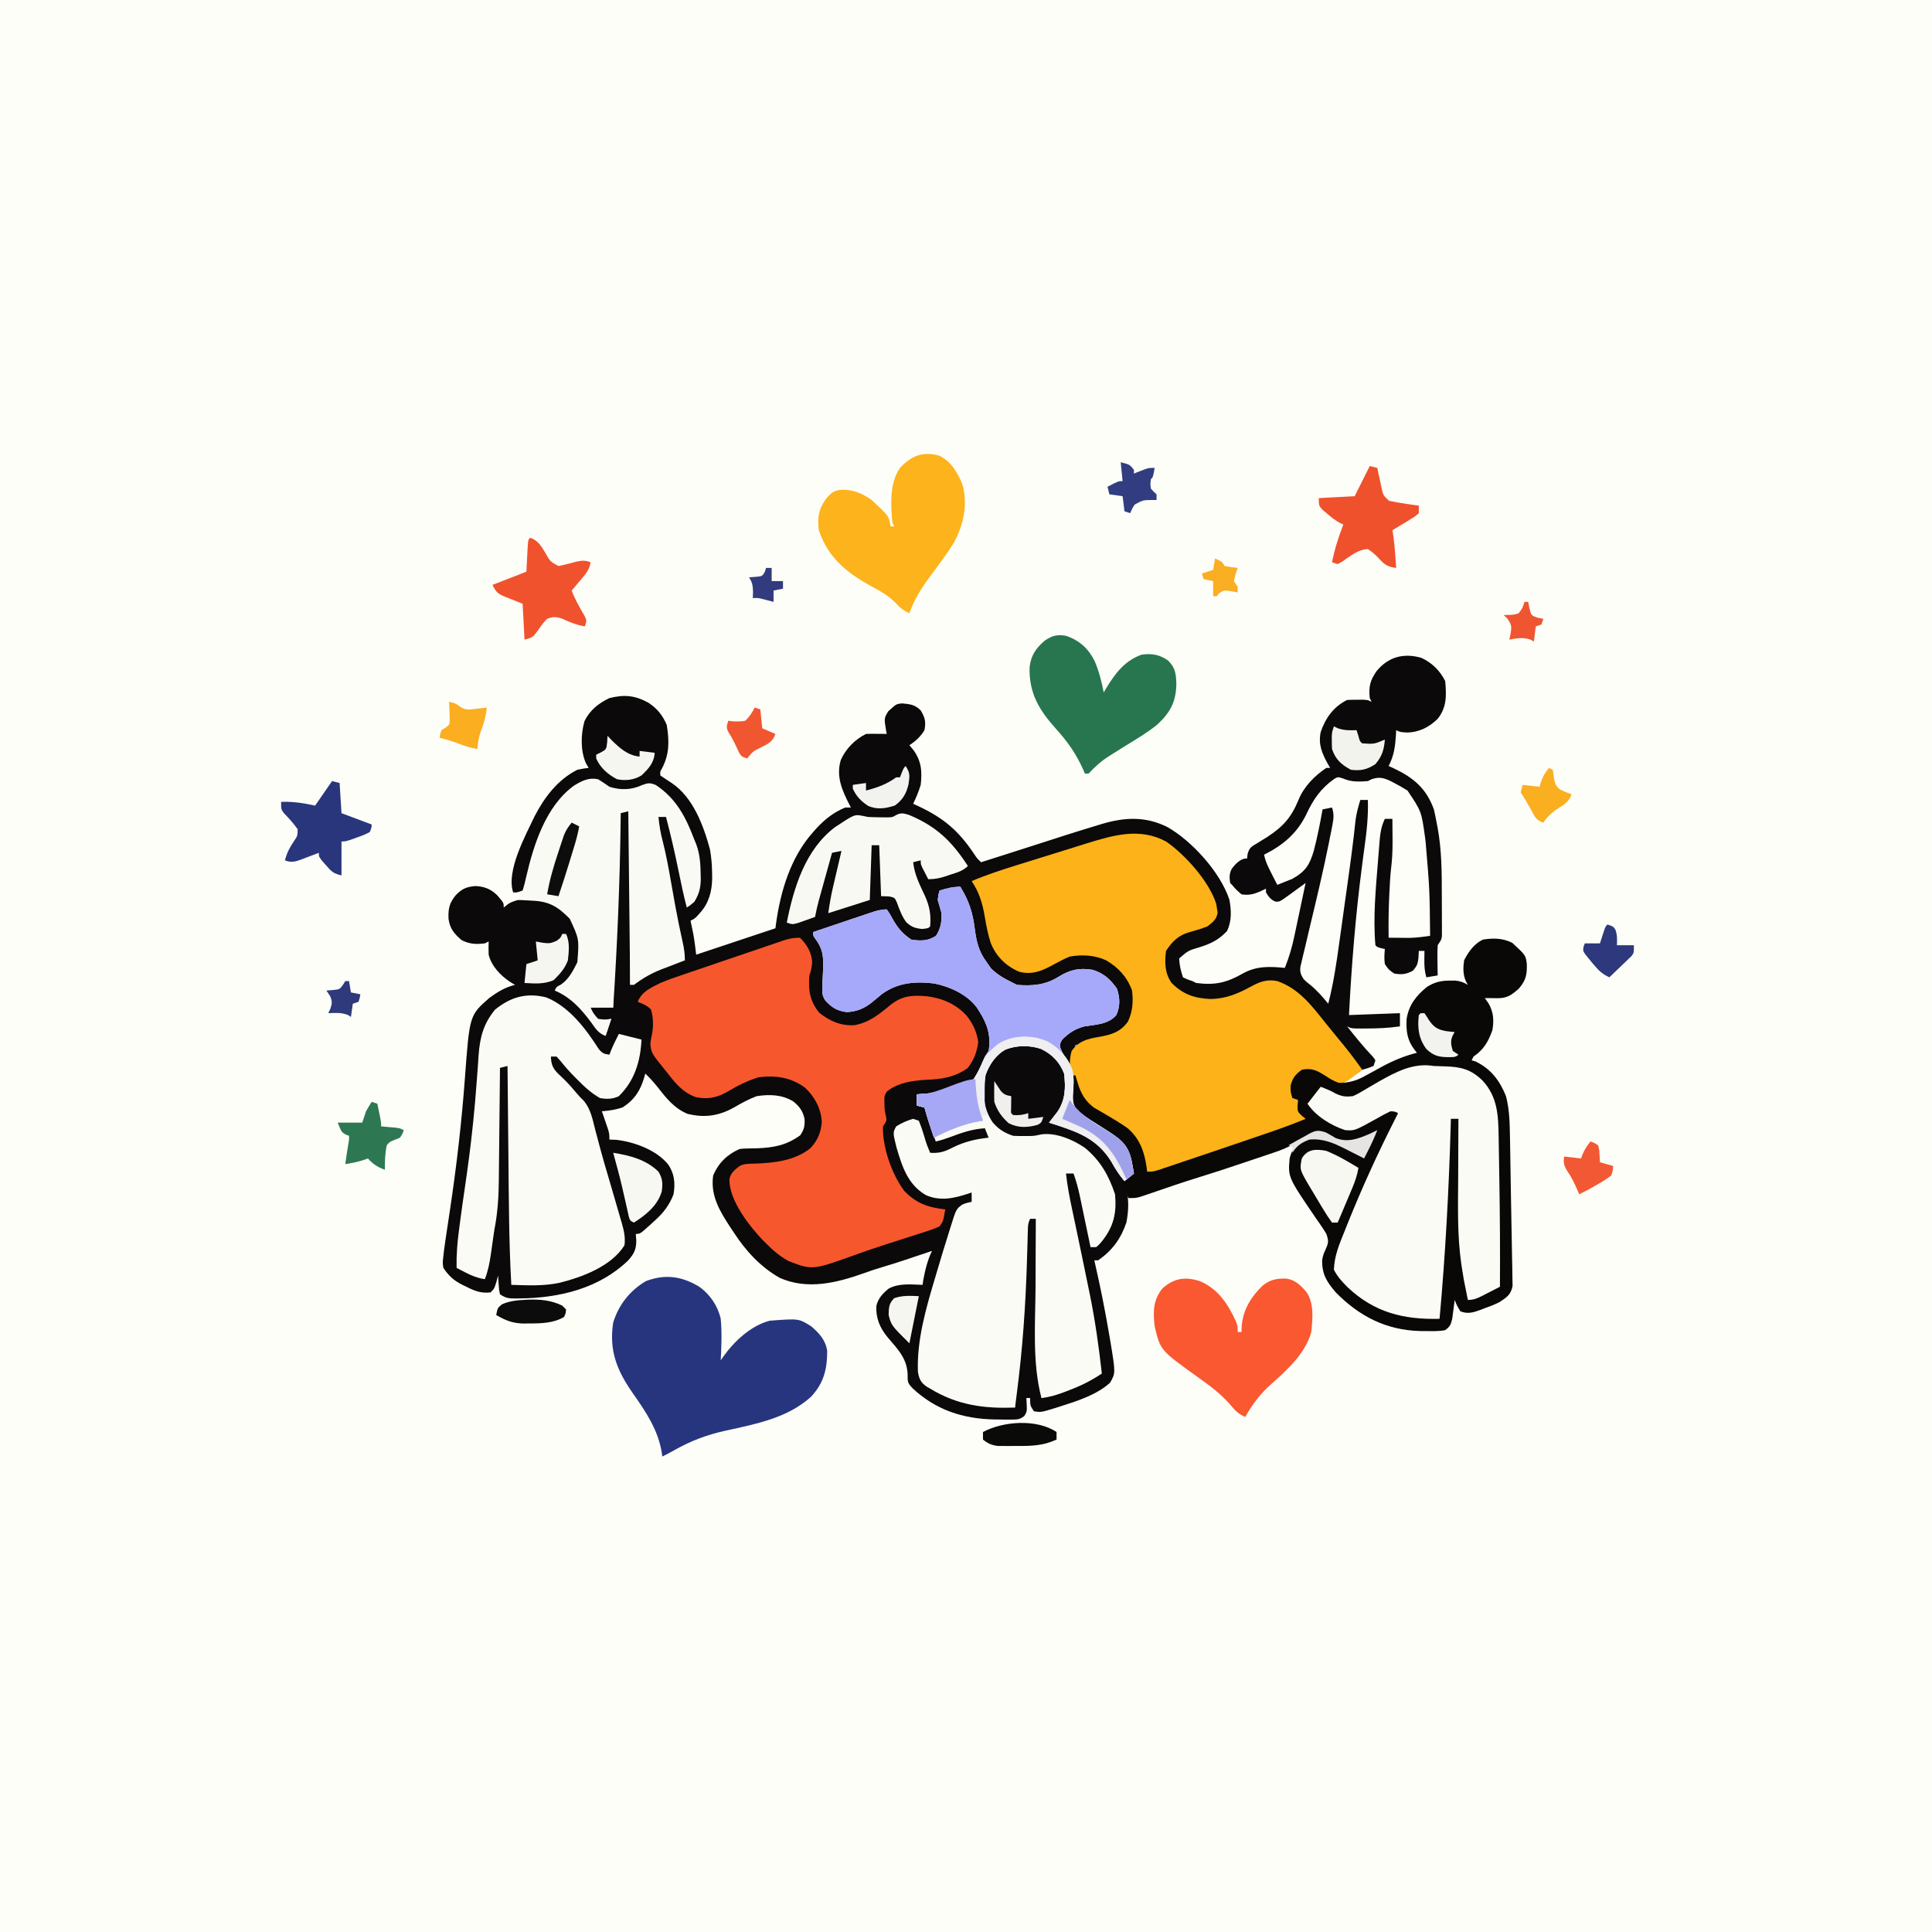
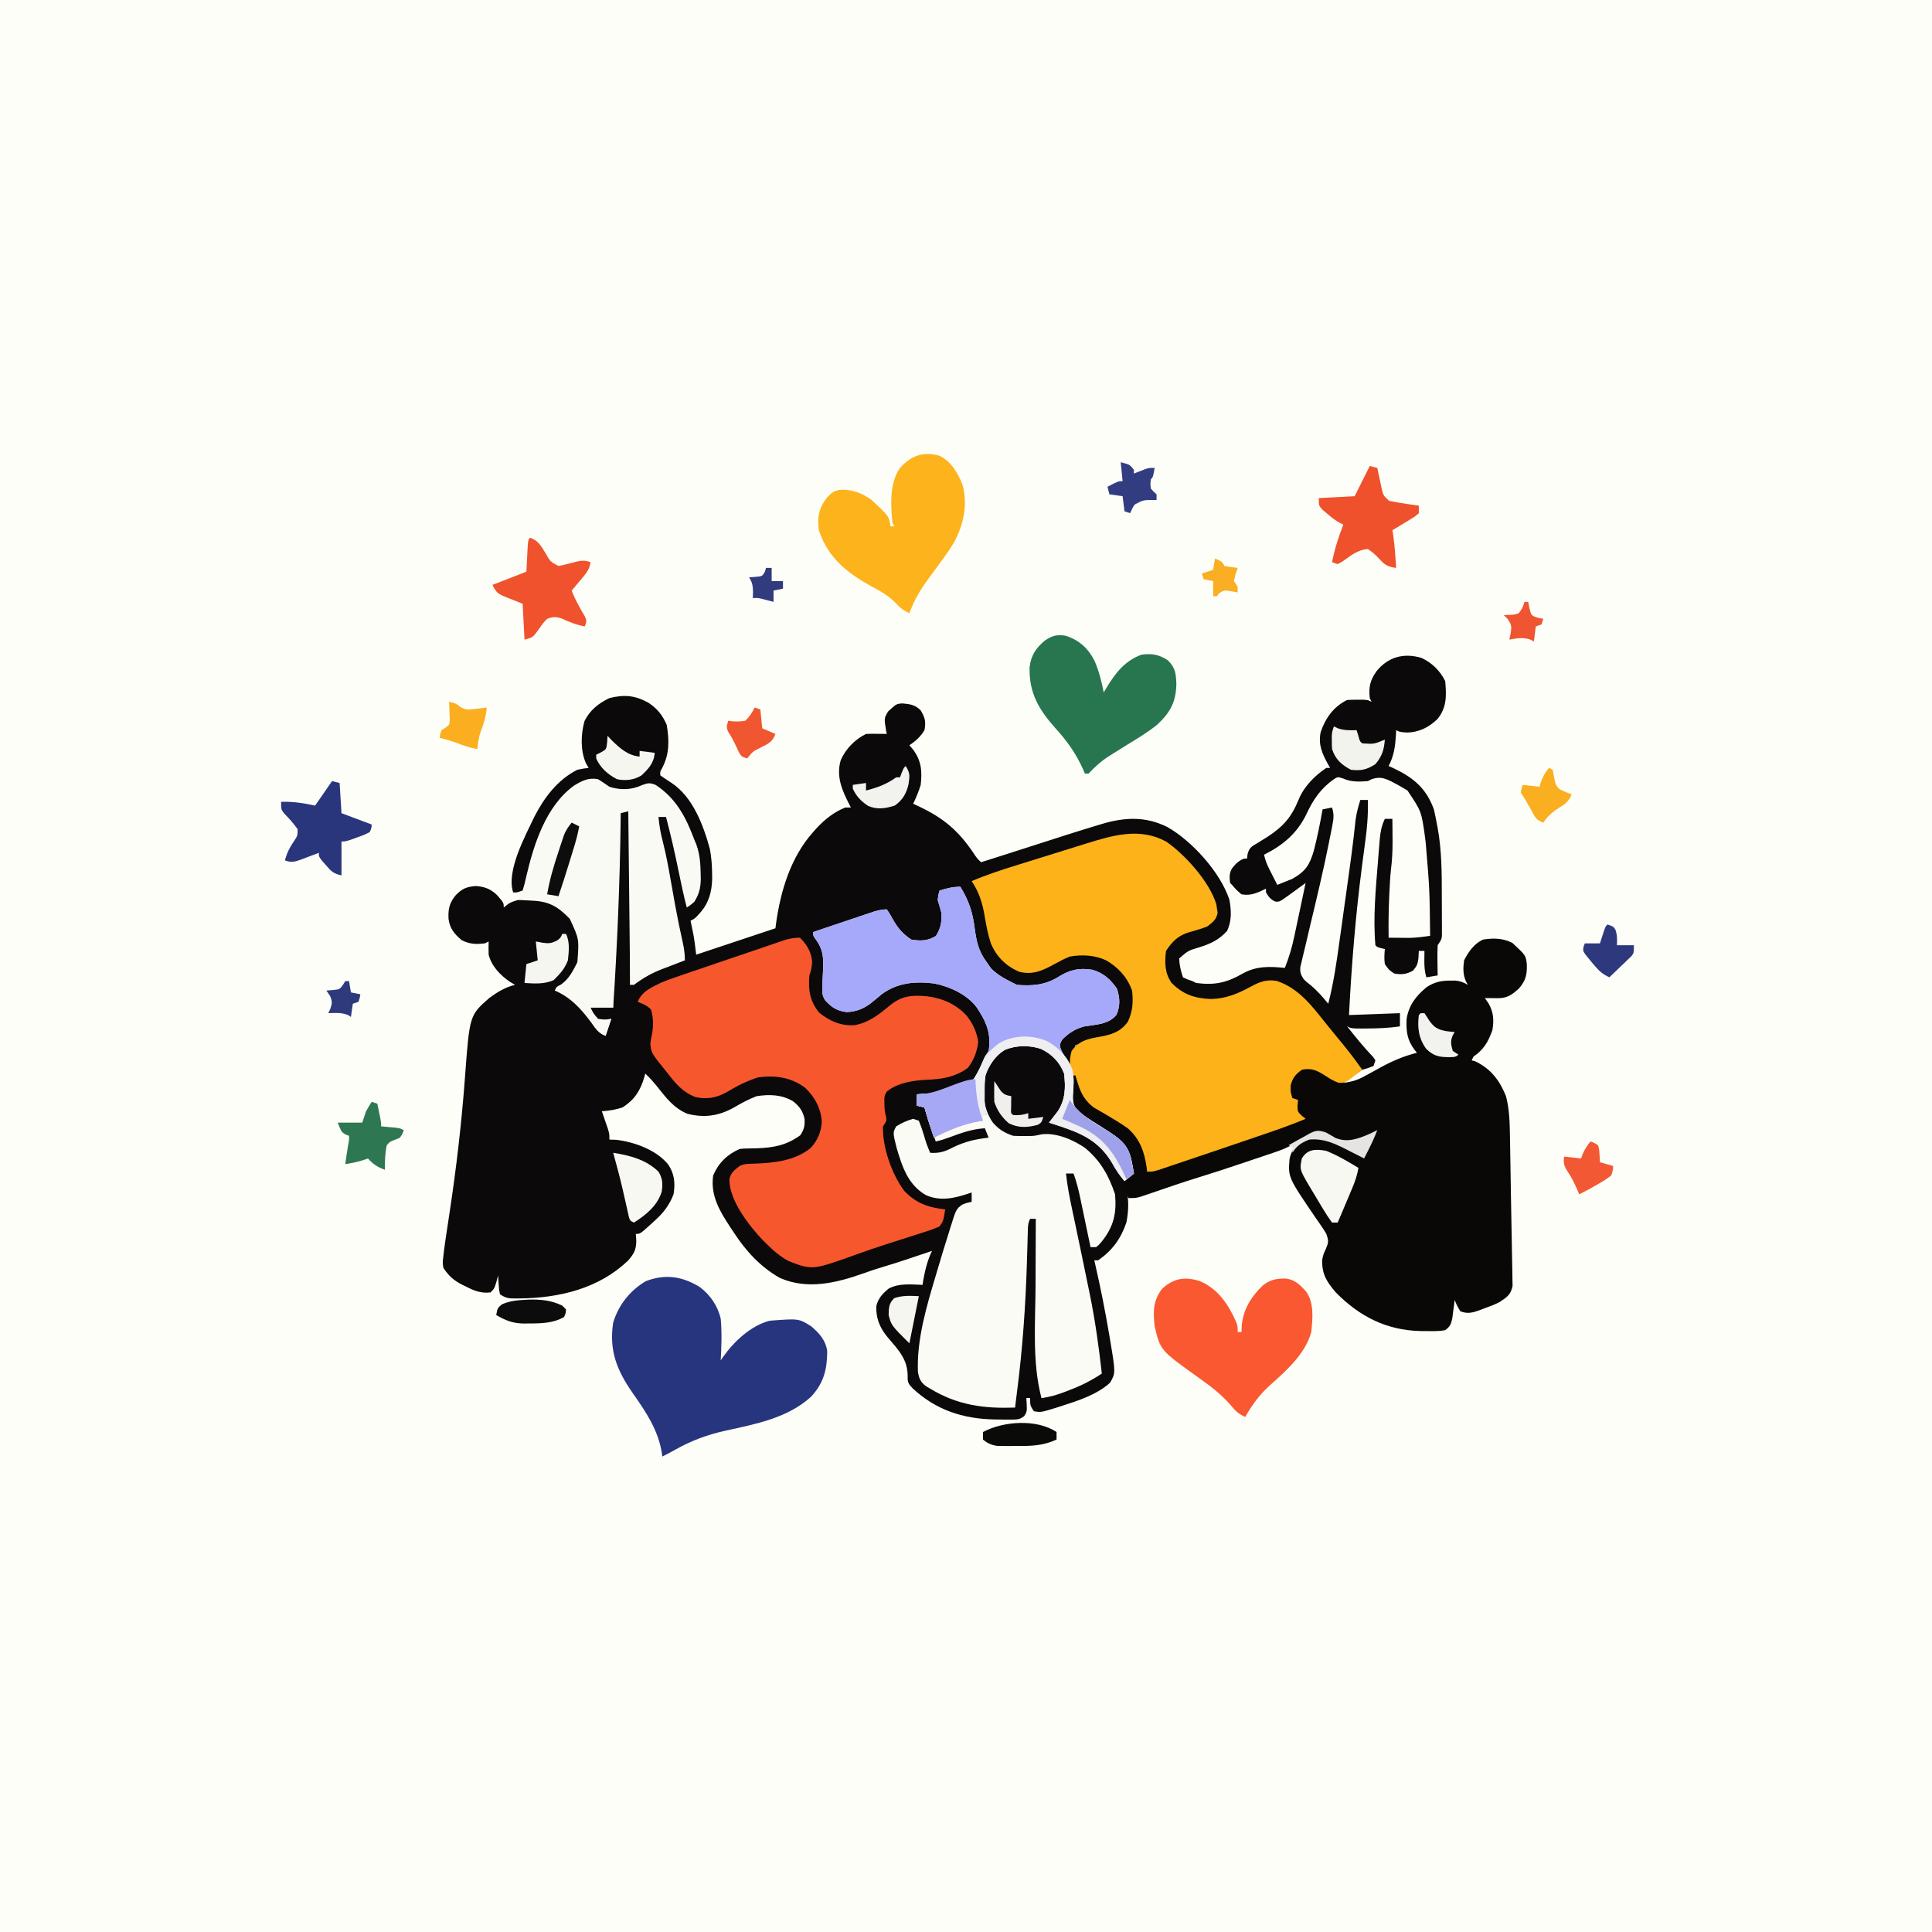
<svg xmlns="http://www.w3.org/2000/svg" version="1.1" width="1024" height="1024">
  <rect width="100%" height="100%" fill="#333333" stroke="none" />
  <path d="M0 0 C337.92 0 675.84 0 1024 0 C1024 337.92 1024 675.84 1024 1024 C686.08 1024 348.16 1024 0 1024 C0 686.08 0 348.16 0 0 Z " fill="#FEFEF8" transform="translate(0,0)" />
  <path d="M0 0 C5.62 2.52 9.96 6.83 12.71 12.35 C13.37 20.04 13.6 26.15 8.71 32.35 C4.13 36.81 -1.15 39.5 -7.6 39.6 C-11.29 39.35 -11.29 39.35 -13.29 38.35 C-13.32 39.13 -13.36 39.92 -13.4 40.73 C-13.79 46.93 -14.4 51.82 -17.29 57.35 C-16.5 57.7 -15.72 58.05 -14.91 58.41 C-4.24 63.43 2.63 69.07 6.71 80.35 C7.29 82.89 7.81 85.41 8.28 87.97 C8.4 88.62 8.53 89.27 8.66 89.94 C10.87 101.89 10.9 113.84 10.9 125.96 C10.9 128.87 10.92 131.78 10.94 134.69 C10.94 136.55 10.94 138.4 10.95 140.25 C10.95 141.12 10.96 141.99 10.97 142.89 C10.96 143.69 10.96 144.5 10.96 145.33 C10.96 146.03 10.96 146.74 10.96 147.47 C10.71 149.35 10.71 149.35 8.71 152.35 C8.57 155.11 8.53 157.77 8.59 160.54 C8.6 161.66 8.6 161.66 8.62 162.81 C8.64 164.65 8.68 166.5 8.71 168.35 C6.73 168.68 4.75 169.01 2.71 169.35 C1.78 166.19 1.61 163.38 1.65 160.1 C1.66 159.21 1.67 158.31 1.68 157.39 C1.7 156.38 1.7 156.38 1.71 155.35 C0.72 155.35 -0.27 155.35 -1.29 155.35 C-1.35 156.59 -1.41 157.82 -1.47 159.1 C-1.89 162.36 -2.19 163.24 -4.41 165.85 C-8.09 167.77 -10.19 168.01 -14.29 167.35 C-17.22 165.35 -17.22 165.35 -19.29 162.35 C-19.69 159.54 -19.53 157.21 -19.29 154.35 C-19.92 154.2 -20.56 154.06 -21.22 153.91 C-23.29 153.35 -23.29 153.35 -24.29 152.35 C-25.59 137.56 -24.09 122.35 -22.91 107.6 C-22.85 106.78 -22.78 105.96 -22.72 105.11 C-22.53 102.76 -22.34 100.4 -22.14 98.05 C-22.08 97.35 -22.03 96.64 -21.97 95.92 C-21.62 92.06 -20.93 88.85 -19.29 85.35 C-17.97 85.35 -16.65 85.35 -15.29 85.35 C-15.26 88.49 -15.24 91.64 -15.22 94.79 C-15.21 95.66 -15.21 96.54 -15.2 97.45 C-15.18 102.4 -15.42 107.2 -16.03 112.11 C-16.48 116.08 -16.66 120.05 -16.85 124.04 C-16.89 124.9 -16.93 125.76 -16.98 126.65 C-17.31 133.89 -17.39 141.1 -17.29 148.35 C-14.93 148.37 -12.58 148.39 -10.22 148.41 C-8.26 148.43 -8.26 148.43 -6.25 148.45 C-2.51 148.35 1.02 147.91 4.71 147.35 C4.44 122.48 4.44 122.48 2.34 97.72 C2.17 96.34 2.17 96.34 1.99 94.94 C0.11 81.38 0.11 81.38 -7.29 70.35 C-9.61 68.91 -11.87 67.6 -14.29 66.35 C-14.89 66.03 -15.5 65.72 -16.12 65.39 C-19.9 63.58 -22.29 62.98 -26.29 64.35 C-26.95 64.68 -27.61 65.01 -28.29 65.35 C-32.96 65.71 -37.08 65.88 -41.41 63.97 C-44.19 63.06 -44.19 63.06 -46.21 64.27 C-53.15 69.14 -57.25 75.11 -60.79 82.71 C-65.66 92.91 -73.16 99.29 -83.29 104.35 C-82.57 108.1 -80.95 111.21 -79.22 114.6 C-78.67 115.68 -78.13 116.75 -77.56 117.86 C-76.93 119.09 -76.93 119.09 -76.29 120.35 C-74.61 119.7 -72.95 119.03 -71.29 118.35 C-70.34 117.97 -69.39 117.59 -68.42 117.2 C-61.46 113.35 -59.15 109.84 -56.95 102.3 C-55.06 95.06 -53.61 87.71 -52.29 80.35 C-50.64 80.02 -48.99 79.69 -47.29 79.35 C-46.21 82.65 -46.38 84.98 -47.04 88.38 C-47.23 89.38 -47.42 90.39 -47.62 91.42 C-47.84 92.52 -48.06 93.61 -48.29 94.73 C-48.51 95.88 -48.74 97.02 -48.97 98.2 C-51.99 113.26 -55.58 128.19 -59.16 143.12 C-60.05 146.88 -60.93 150.64 -61.81 154.4 C-62.09 155.55 -62.37 156.69 -62.66 157.87 C-62.9 158.93 -63.15 159.98 -63.4 161.07 C-63.62 162 -63.84 162.92 -64.07 163.88 C-64.32 166.74 -63.84 167.96 -62.29 170.35 C-60.78 171.84 -60.78 171.84 -59.04 173.16 C-55.31 176.21 -52.32 179.63 -49.29 183.35 C-46.47 172.45 -44.88 161.48 -43.35 150.35 C-43.09 148.48 -42.82 146.61 -42.56 144.74 C-41.92 140.12 -41.28 135.51 -40.64 130.89 C-40.22 127.84 -39.79 124.8 -39.36 121.76 C-37.67 109.76 -36.01 97.78 -34.78 85.73 C-34.25 82.1 -33.37 78.84 -32.29 75.35 C-30.97 75.35 -29.65 75.35 -28.29 75.35 C-28.02 83.76 -28.86 91.78 -30.04 100.1 C-30.41 102.85 -30.77 105.61 -31.14 108.37 C-31.23 109.09 -31.33 109.81 -31.42 110.56 C-34.82 136.73 -36.95 162.99 -38.29 189.35 C-29.38 189.02 -20.47 188.69 -11.29 188.35 C-11.29 190.66 -11.29 192.97 -11.29 195.35 C-17.28 196.22 -23.17 196.46 -29.22 196.47 C-29.98 196.48 -30.74 196.48 -31.52 196.49 C-37.04 196.47 -37.04 196.47 -39.29 195.35 C-34.85 200.97 -30.39 206.47 -25.44 211.66 C-25.06 212.21 -24.68 212.77 -24.29 213.35 C-24.62 214.34 -24.95 215.33 -25.29 216.35 C-28.35 217.54 -28.35 217.54 -31.29 218.35 C-36.21 213 -40.94 207.61 -45.34 201.83 C-49.09 197.05 -53.07 192.45 -57.02 187.84 C-58.12 186.54 -59.19 185.23 -60.27 183.91 C-64.74 178.5 -69.56 174.59 -76.29 172.35 C-82.99 171.78 -87.19 173.23 -93.1 176.29 C-94.58 177.02 -96.07 177.76 -97.55 178.5 C-98.52 178.99 -98.52 178.99 -99.51 179.5 C-106.71 182.94 -116.3 182.44 -123.72 179.85 C-128.77 177.52 -132.21 173.93 -135.29 169.35 C-136.99 164.22 -137.45 158.32 -135.45 153.21 C-130.57 145.67 -121.99 143.78 -113.82 141.38 C-110.98 140.5 -110.98 140.5 -109.29 137.35 C-108.84 128.18 -113.89 122.23 -119.29 115.35 C-119.96 114.48 -119.96 114.48 -120.64 113.59 C-127.53 104.76 -134.68 96.31 -146.29 94.35 C-153.23 93.53 -159.55 94.45 -166.26 96.26 C-167.06 96.48 -167.86 96.69 -168.69 96.91 C-181.37 100.38 -193.88 104.49 -206.4 108.5 C-209.9 109.62 -213.39 110.73 -216.88 111.84 C-223.69 114 -230.49 116.17 -237.29 118.35 C-236.77 119.24 -236.77 119.24 -236.23 120.14 C-235.55 121.33 -235.55 121.33 -234.86 122.54 C-234.41 123.32 -233.96 124.1 -233.5 124.9 C-231.53 128.88 -230.9 132.99 -230.22 137.35 C-228.56 147.72 -225.93 157.08 -217.22 163.66 C-212.29 166.17 -207.68 166.47 -202.29 165.35 C-199.57 164.17 -197 162.77 -194.41 161.35 C-186.26 156.9 -179.7 155.79 -170.5 158.02 C-162.96 160.6 -157.82 165.31 -153.85 172.16 C-151.16 178.16 -151.46 184.47 -153.41 190.66 C-155.68 195.98 -160.02 199.13 -165.29 201.35 C-167.42 201.74 -169.57 202.07 -171.72 202.35 C-177.76 203.05 -177.76 203.05 -183.29 205.35 C-184.32 207.97 -184.32 207.97 -184.6 210.97 C-184.74 211.98 -184.88 212.98 -185.02 214.01 C-185.11 214.78 -185.2 215.55 -185.29 216.35 C-192.23 209.64 -192.23 209.64 -192.41 205.47 C-190.8 201 -188.31 198.81 -184.29 196.35 C-178.81 194.1 -173 192.98 -167.2 191.97 C-164.87 191.21 -163.84 190.21 -162.29 188.35 C-160.68 185.15 -160.93 181.83 -161.29 178.35 C-163 173.64 -165.13 171.12 -169.29 168.35 C-174.68 165.88 -179.43 165.35 -185.29 166.35 C-188.84 167.92 -192.11 169.72 -195.44 171.72 C-201.36 175.11 -207.59 174.96 -214.29 174.35 C-217.32 173.45 -219.7 172.14 -222.29 170.35 C-222.89 169.94 -223.49 169.52 -224.12 169.1 C-234.82 160.89 -237.37 148.71 -239.22 136.04 C-240 130.94 -241.49 127.64 -244.29 123.35 C-244.29 122.69 -244.29 122.03 -244.29 121.35 C-247.92 122.34 -251.55 123.33 -255.29 124.35 C-255.14 125.11 -255 125.87 -254.85 126.66 C-252.49 142.11 -252.49 142.11 -256.29 147.35 C-260.07 150.76 -262.88 150.88 -267.83 150.68 C-271.72 150.16 -273.43 149.07 -276.29 146.35 C-283.29 136.7 -283.29 136.7 -283.29 133.35 C-284.4 133.71 -285.51 134.07 -286.65 134.45 C-290.76 135.79 -294.87 137.13 -298.98 138.47 C-300.76 139.06 -302.55 139.64 -304.33 140.22 C-306.88 141.06 -309.44 141.89 -312 142.72 C-312.8 142.99 -313.59 143.25 -314.42 143.52 C-320.06 145.35 -320.06 145.35 -322.29 145.35 C-321.85 145.93 -321.42 146.51 -320.98 147.1 C-316.19 154.14 -315.61 159.3 -316.16 167.66 C-316.88 175.41 -316.88 175.41 -314.4 182.5 C-310.58 185.84 -307.79 186.87 -302.56 186.73 C-296.53 185.72 -291.25 182.42 -286.85 178.29 C-280.33 172.39 -272 170.63 -263.4 170.96 C-251.8 172.39 -241.85 176.67 -234.41 185.79 C-229.87 192.12 -227.6 197.58 -227.79 205.43 C-228.68 210.71 -231.44 214.9 -234.29 219.35 C-234.95 220.64 -234.95 220.64 -235.62 221.96 C-239.33 227.28 -246.74 229.72 -252.85 231.22 C-257.66 231.4 -262.47 231.43 -267.29 231.35 C-267.29 233.33 -267.29 235.31 -267.29 237.35 C-265.64 237.68 -263.99 238.01 -262.29 238.35 C-260.56 244.33 -258.92 250.34 -257.29 256.35 C-256.36 255.94 -255.43 255.53 -254.47 255.11 C-253.22 254.56 -251.97 254.02 -250.72 253.47 C-249.81 253.07 -249.81 253.07 -248.88 252.66 C-237.35 247.65 -237.35 247.65 -231.29 248.35 C-229.29 250.35 -229.29 250.35 -229.29 254.35 C-230.74 254.69 -230.74 254.69 -232.21 255.05 C-239.38 256.82 -245.67 258.82 -252.19 262.38 C-254.96 263.66 -257.28 263.74 -260.29 263.35 C-263.43 257.49 -265.55 251.77 -267.29 245.35 C-268.74 245.82 -270.2 246.3 -271.66 246.79 C-272.47 247.05 -273.28 247.32 -274.12 247.59 C-276.3 248.3 -276.3 248.3 -278.29 249.35 C-277.38 260.63 -274.57 273.06 -266.29 281.35 C-259.65 286.06 -253.25 286.15 -245.43 284.89 C-243.03 284.42 -240.66 283.91 -238.29 283.35 C-237.96 285 -237.63 286.65 -237.29 288.35 C-240.35 290.97 -241.02 291.35 -245.29 291.35 C-245.42 291.9 -245.56 292.45 -245.7 293.02 C-247.15 298.64 -248.87 304.13 -250.75 309.62 C-254.56 320.74 -257.62 331.9 -260.29 343.35 C-260.58 344.6 -260.88 345.85 -261.19 347.14 C-261.69 349.27 -262.18 351.41 -262.66 353.55 C-263.05 355.32 -263.47 357.08 -263.91 358.83 C-265.6 365.99 -267.9 376.79 -264.07 383.46 C-262.24 385.13 -260.49 386.21 -258.29 387.35 C-257.47 387.8 -256.65 388.26 -255.8 388.73 C-242.79 395.62 -229.73 396.71 -215.29 397.35 C-215.25 396.45 -215.21 395.54 -215.17 394.61 C-214.86 388 -214.45 381.42 -213.62 374.85 C-211.22 355.61 -210.56 336.41 -210.02 317.04 C-209.98 315.9 -209.95 314.75 -209.91 313.57 C-209.85 311.4 -209.79 309.23 -209.74 307.05 C-209.71 306.08 -209.68 305.11 -209.65 304.11 C-209.62 302.83 -209.62 302.83 -209.58 301.53 C-209.29 299.35 -209.29 299.35 -207.29 296.35 C-205.97 296.68 -204.65 297.01 -203.29 297.35 C-203.29 298.17 -203.29 298.99 -203.3 299.84 C-203.34 307.7 -203.37 315.57 -203.39 323.43 C-203.4 327.47 -203.41 331.51 -203.44 335.55 C-203.54 354.6 -203.29 373.38 -201.29 392.35 C-198.7 391.44 -196.12 390.52 -193.54 389.61 C-191.57 388.91 -189.59 388.22 -187.62 387.53 C-186.74 387.22 -185.87 386.91 -184.98 386.59 C-184.1 386.28 -183.23 385.97 -182.33 385.65 C-178.14 383.86 -174.23 381.61 -170.29 379.35 C-172.31 359.72 -175.98 340.52 -179.86 321.19 C-180.52 317.95 -181.16 314.7 -181.8 311.45 C-182.42 308.29 -183.05 305.14 -183.68 301.98 C-183.98 300.49 -184.28 299 -184.57 297.5 C-184.99 295.43 -185.4 293.35 -185.82 291.28 C-186.17 289.52 -186.17 289.52 -186.53 287.72 C-187.07 285.33 -187.7 282.95 -188.4 280.6 C-189.3 277.29 -189.26 275.58 -188.29 272.35 C-186.64 272.68 -184.99 273.01 -183.29 273.35 C-180.85 281.28 -178.77 289.23 -177.04 297.35 C-176.86 298.15 -176.69 298.95 -176.5 299.77 C-175.61 304.04 -175.09 307.96 -175.29 312.35 C-169.54 309.56 -166.71 305.26 -163.97 299.66 C-161.67 288.55 -163.81 279.58 -169.74 269.99 C-176.1 261.05 -184.34 255.91 -195.18 253.78 C-198.99 253.34 -201.61 253.12 -205.29 254.35 C-212.33 255.04 -218.56 254.86 -224.29 250.35 C-226.58 247.85 -228.51 245.24 -230.29 242.35 C-230.85 241.46 -230.85 241.46 -231.43 240.55 C-233.79 234.46 -233.2 224.94 -231.1 218.79 C-228.03 212.97 -224.7 208.76 -218.66 206.04 C-212.51 204.24 -205.8 204.3 -199.91 206.91 C-194.72 209.95 -190.52 214.76 -188.29 220.35 C-186.93 230.85 -189.57 237.77 -195.29 246.35 C-193.82 246.78 -193.82 246.78 -192.32 247.23 C-177.72 251.73 -167.74 258.29 -159.91 271.85 C-155.28 280.96 -154.3 289.24 -156.29 299.35 C-159.18 307.86 -163.82 314.27 -171.29 319.35 C-171.95 319.35 -172.61 319.35 -173.29 319.35 C-173.16 319.89 -173.03 320.43 -172.91 320.98 C-170.07 333.33 -167.59 345.73 -165.47 358.22 C-165.14 360.12 -165.14 360.12 -164.81 362.05 C-161.99 379.07 -161.99 379.07 -164.91 384.2 C-172.14 390.74 -182.21 393.86 -191.35 396.79 C-192.56 397.17 -192.56 397.17 -193.8 397.57 C-201.64 399.96 -201.64 399.96 -205.29 399.35 C-207.29 396.35 -207.29 396.35 -207.29 392.35 C-207.95 392.35 -208.61 392.35 -209.29 392.35 C-209.19 394.23 -209.19 394.23 -209.1 396.16 C-208.97 398.71 -208.94 399.89 -210.5 401.95 C-212.83 403.78 -214.21 403.73 -217.15 403.75 C-218.11 403.75 -219.08 403.76 -220.07 403.77 C-221.6 403.74 -221.6 403.74 -223.16 403.72 C-224.2 403.71 -225.25 403.7 -226.32 403.69 C-242.98 403.35 -257.4 398.63 -269.71 387.05 C-271.6 385.01 -272.31 384.04 -272.21 381.24 C-272.02 371.73 -277.24 366.74 -283.03 359.88 C-287.02 355 -289.11 349.87 -288.8 343.53 C-287.84 339.48 -285.45 336.93 -282.29 334.35 C-276.82 331.35 -270.36 332.17 -264.29 332.35 C-264.13 331.17 -264.13 331.17 -263.97 329.97 C-262.97 324.69 -261.7 319.18 -259.29 314.35 C-260.16 314.64 -260.16 314.64 -261.05 314.94 C-263.76 315.85 -266.46 316.76 -269.16 317.66 C-270.08 317.97 -271 318.28 -271.94 318.6 C-276.39 320.08 -280.83 321.53 -285.33 322.85 C-288.73 323.85 -292.07 324.96 -295.41 326.17 C-309.81 331.29 -325.24 335.13 -339.93 328.68 C-350.3 322.82 -358.06 314.29 -364.47 304.41 C-364.98 303.65 -365.49 302.89 -366.01 302.11 C-371.71 293.46 -376.85 285.07 -375.29 274.35 C-372.5 267.78 -367.83 263.19 -361.29 260.35 C-359.25 260.09 -359.25 260.09 -357.09 260.07 C-356.3 260.06 -355.5 260.04 -354.68 260.02 C-353.85 260 -353.02 259.99 -352.16 259.97 C-343.21 259.64 -336.54 258.41 -329.16 253.1 C-327.11 250.08 -326.61 247.99 -326.88 244.34 C-327.72 240.25 -329.63 237.66 -332.88 235.09 C-338.88 231.46 -345.48 231.29 -352.29 232.35 C-356.53 233.96 -360.37 236.07 -364.29 238.35 C-372.26 242.83 -379.96 243.94 -388.95 241.68 C-396 238.76 -400.25 233.25 -404.84 227.41 C-406.87 224.86 -408.93 222.59 -411.29 220.35 C-411.43 220.92 -411.58 221.48 -411.73 222.07 C-413.81 229.24 -416.85 234.11 -423.16 238.22 C-426.94 239.58 -430.29 240 -434.29 240.35 C-434 241.18 -433.71 242.01 -433.41 242.87 C-432.85 244.5 -432.85 244.5 -432.29 246.16 C-431.91 247.24 -431.54 248.32 -431.16 249.43 C-430.29 252.35 -430.29 252.35 -430.29 255.35 C-429.11 255.39 -427.93 255.43 -426.72 255.47 C-417.18 256.55 -405.54 260.8 -399.29 268.35 C-395.77 273.34 -395.33 278.43 -396.29 284.35 C-398.46 290.01 -401.75 294.34 -406.29 298.35 C-406.95 298.96 -407.62 299.57 -408.31 300.2 C-414 305.35 -414 305.35 -416.29 305.35 C-416.2 306.54 -416.12 307.74 -416.04 308.97 C-416.08 313.59 -417.18 315.8 -420.29 319.35 C-435.74 334.31 -456.85 339.31 -477.72 339.54 C-478.77 339.55 -478.77 339.55 -479.84 339.57 C-483.55 339.58 -485.11 339.46 -488.29 337.35 C-488.8 334.96 -488.8 334.96 -488.97 332.22 C-489.04 331.31 -489.1 330.4 -489.17 329.46 C-489.21 328.77 -489.25 328.07 -489.29 327.35 C-489.57 328.46 -489.86 329.58 -490.16 330.72 C-491.29 334.35 -491.29 334.35 -493.29 336.35 C-498.32 336.95 -501.96 335.49 -506.35 333.22 C-506.95 332.94 -507.55 332.66 -508.16 332.36 C-512.8 330.03 -515.45 327.6 -518.29 323.35 C-518.7 320.65 -518.7 320.65 -518.35 317.66 C-518.21 316.42 -518.07 315.19 -517.93 313.91 C-517.72 312.39 -517.51 310.87 -517.29 309.35 C-517.09 307.99 -517.09 307.99 -516.89 306.61 C-516.25 302.29 -515.61 297.96 -514.94 293.65 C-511.36 270 -508.58 246.08 -506.83 222.23 C-504.4 189.46 -504.4 189.46 -493.88 180.24 C-489.6 177.12 -485.51 174.58 -480.29 173.35 C-481.15 172.83 -482.02 172.32 -482.91 171.79 C-488.03 168.36 -492.76 163.44 -494.29 157.35 C-494.36 155.02 -494.38 152.68 -494.29 150.35 C-494.95 150.68 -495.61 151.01 -496.29 151.35 C-500.99 151.92 -504.41 151.8 -508.66 149.6 C-512.53 146.28 -514.86 143.52 -515.56 138.33 C-515.8 133.06 -515.1 129.89 -511.7 125.79 C-508.35 122.37 -506.15 121.43 -501.35 120.97 C-496.7 121.18 -493.18 122.48 -489.8 125.81 C-486.29 129.84 -486.29 129.84 -486.29 132.35 C-485.46 131.69 -484.64 131.03 -483.79 130.35 C-477.65 126.84 -470.08 127.56 -463.29 128.35 C-456.33 130.64 -450.39 137.22 -447.12 143.64 C-445.17 149.96 -445.1 157.92 -447.27 164.19 C-449.92 169.1 -452.83 173.53 -458.29 175.35 C-457.72 175.7 -457.15 176.05 -456.56 176.41 C-447.71 182.08 -441.97 188.46 -435.98 197.09 C-434.48 199.43 -434.48 199.43 -432.29 200.35 C-431.3 197.38 -430.31 194.41 -429.29 191.35 C-430.36 191.62 -431.43 191.88 -432.54 192.16 C-433.77 192.22 -435.01 192.28 -436.29 192.35 C-438.72 190.04 -438.72 190.04 -440.29 187.35 C-440.29 186.69 -440.29 186.03 -440.29 185.35 C-436.33 185.35 -432.37 185.35 -428.29 185.35 C-428.31 184.36 -428.33 183.37 -428.36 182.35 C-428.52 171.46 -427.96 160.7 -427.21 149.84 C-426.05 132.91 -425.88 115.95 -425.72 98.98 C-425.69 96.84 -425.66 94.69 -425.63 92.54 C-425.62 91.54 -425.62 90.54 -425.61 89.51 C-425.6 88.59 -425.59 87.68 -425.57 86.73 C-425.56 85.93 -425.56 85.13 -425.55 84.3 C-425.29 82.35 -425.29 82.35 -423.29 80.35 C-421.31 80.84 -421.31 80.84 -419.29 81.35 C-419.29 111.71 -419.29 142.07 -419.29 173.35 C-415 170.71 -410.71 168.07 -406.29 165.35 C-402.02 163.47 -402.02 163.47 -398.6 162.35 C-397.44 161.96 -396.28 161.56 -395.09 161.16 C-392.29 160.35 -392.29 160.35 -390.29 160.35 C-390.46 159.75 -390.63 159.15 -390.8 158.53 C-392.65 151.62 -393.97 144.71 -395.16 137.66 C-396.61 129.11 -398.16 120.6 -399.85 112.1 C-400.05 111.09 -400.24 110.08 -400.45 109.04 C-401.61 103.21 -403.01 97.52 -404.71 91.83 C-405.31 89.25 -405.39 86.98 -405.29 84.35 C-403.64 84.02 -401.99 83.69 -400.29 83.35 C-398.02 88.24 -396.55 92.92 -395.53 98.22 C-395.38 98.95 -395.24 99.68 -395.09 100.43 C-394.63 102.73 -394.17 105.04 -393.72 107.35 C-393.27 109.65 -392.81 111.96 -392.35 114.27 C-392.06 115.69 -391.78 117.12 -391.5 118.55 C-390.64 122.9 -389.55 127.1 -388.29 131.35 C-382.44 124.37 -382.52 117.52 -383.02 108.77 C-384.4 96.3 -390.51 81.17 -399.91 72.79 C-401.02 71.96 -402.15 71.14 -403.29 70.35 C-404.07 69.67 -404.85 68.99 -405.66 68.29 C-409.33 66.97 -411.35 68.2 -414.89 69.56 C-420.07 71.26 -425.13 71.05 -430.16 68.97 C-433.29 67.35 -433.29 67.35 -436.29 65.35 C-441.55 64.74 -445.68 66.21 -449.91 69.29 C-464.3 81.68 -470.55 101.72 -474.47 119.66 C-475.29 123.35 -475.29 123.35 -476.29 124.35 C-477.95 124.39 -479.62 124.39 -481.29 124.35 C-485.08 112.96 -474.86 94.41 -469.97 84.04 C-464.69 73.87 -457.71 64.62 -447.29 59.35 C-443.98 58.67 -443.98 58.67 -441.29 58.35 C-441.77 57.52 -442.25 56.69 -442.75 55.84 C-445.69 49.15 -445.47 40.51 -443.48 33.52 C-440.64 27.75 -436.03 24.1 -430.29 21.35 C-422.35 19.38 -416.77 19.89 -409.62 23.8 C-404.93 26.91 -402.13 30.39 -399.91 35.54 C-398.54 43.92 -398.38 50.97 -402.41 58.61 C-403.43 60.32 -403.43 60.32 -403.29 62.35 C-401.31 63.72 -399.31 65.05 -397.29 66.35 C-385.96 73.9 -380.43 88.85 -377.01 101.45 C-376.18 105.92 -375.89 110.19 -375.85 114.72 C-375.84 115.46 -375.83 116.2 -375.82 116.96 C-375.93 123.82 -377.61 130.14 -382.35 135.29 C-383.11 136.13 -383.11 136.13 -383.88 137 C-385.29 138.35 -385.29 138.35 -387.29 139.35 C-387.15 139.98 -387.02 140.61 -386.88 141.25 C-386.71 142.11 -386.53 142.97 -386.35 143.85 C-386.17 144.68 -386 145.52 -385.82 146.38 C-385.16 150.02 -384.73 153.67 -384.29 157.35 C-383.23 156.99 -382.17 156.64 -381.08 156.28 C-368.15 151.97 -355.22 147.66 -342.29 143.35 C-342.14 142.18 -342.14 142.18 -341.99 141 C-339.59 123.64 -334.24 105.69 -322.29 92.35 C-321.68 91.66 -321.08 90.98 -320.45 90.27 C-316.02 85.54 -311.33 81.83 -305.29 79.35 C-304.3 79.35 -303.31 79.35 -302.29 79.35 C-302.55 78.84 -302.82 78.33 -303.09 77.81 C-307.01 70.16 -310.2 62.89 -307.67 54.24 C-305.04 48.23 -300.16 43.29 -294.29 40.35 C-292.41 40.28 -290.54 40.26 -288.66 40.29 C-287.16 40.3 -287.16 40.3 -285.62 40.31 C-284.46 40.33 -284.46 40.33 -283.29 40.35 C-283.4 39.76 -283.52 39.16 -283.64 38.55 C-284.71 32.05 -284.71 32.05 -282.54 28.41 C-278.19 24.43 -278.19 24.43 -275.2 24.16 C-271.08 24.5 -268.13 24.86 -265.22 27.97 C-262.94 31.96 -262.48 33.83 -263.29 38.35 C-265.36 41.79 -267.94 44.12 -271.29 46.35 C-270.67 47.07 -270.05 47.79 -269.41 48.54 C-264.94 54.46 -264.46 60.12 -265.29 67.35 C-266.35 70.83 -267.7 74.08 -269.29 77.35 C-268.22 77.84 -267.16 78.34 -266.07 78.85 C-253.08 85.04 -245.5 91.47 -237.39 103.34 C-235.45 106.3 -235.45 106.3 -233.29 108.35 C-230.2 107.37 -227.12 106.39 -224.04 105.41 C-222.57 104.95 -222.57 104.95 -221.08 104.47 C-215.48 102.69 -209.88 100.9 -204.29 99.09 C-193.5 95.6 -182.71 92.12 -171.85 88.85 C-170.64 88.48 -170.64 88.48 -169.41 88.11 C-157.27 84.49 -146.36 83.91 -134.72 89.6 C-121.62 96.94 -106.38 113.74 -101.66 128.29 C-100.63 134.01 -100.4 139.48 -102.91 144.79 C-107.22 149.43 -111.38 151.46 -117.35 153.35 C-123.54 155.19 -123.54 155.19 -128.29 159.35 C-128.16 163.01 -127.44 165.88 -126.29 169.35 C-123.86 170.52 -123.86 170.52 -121.29 171.35 C-120.63 171.68 -119.97 172.01 -119.29 172.35 C-109.24 173.65 -103.02 172.19 -94.37 167.21 C-87.13 163.27 -80.32 163.58 -72.29 164.35 C-70.06 158.77 -68.46 153.35 -67.24 147.47 C-67.07 146.66 -66.9 145.85 -66.72 145.02 C-66.17 142.46 -65.63 139.91 -65.1 137.35 C-64.73 135.6 -64.35 133.86 -63.98 132.11 C-63.08 127.86 -62.18 123.6 -61.29 119.35 C-62.04 119.9 -62.8 120.46 -63.59 121.03 C-64.58 121.75 -65.57 122.48 -66.6 123.22 C-67.58 123.94 -68.57 124.66 -69.59 125.4 C-75.08 129.36 -75.08 129.36 -77.29 129.22 C-79.87 128.09 -80.84 126.74 -82.29 124.35 C-82.29 123.69 -82.29 123.03 -82.29 122.35 C-83.32 122.84 -84.35 123.34 -85.41 123.85 C-88.88 125.3 -91.49 126.01 -95.29 125.35 C-98.1 122.91 -98.1 122.91 -100.29 120.35 C-100.62 120.02 -100.95 119.69 -101.29 119.35 C-101.69 116.43 -101.81 114.26 -100.31 111.65 C-98.43 109.26 -96.84 107.56 -93.97 106.47 C-93.42 106.43 -92.86 106.39 -92.29 106.35 C-92.17 105.2 -92.17 105.2 -92.05 104.03 C-91.09 100.65 -90.08 100.11 -87.09 98.36 C-86.23 97.83 -85.38 97.29 -84.49 96.74 C-83.12 95.9 -83.12 95.9 -81.72 95.04 C-73.05 89.37 -68.81 84.54 -64.95 75.07 C-62.12 68.2 -56.43 62.44 -50.29 58.35 C-49.63 58.35 -48.97 58.35 -48.29 58.35 C-48.65 57.73 -49.01 57.11 -49.38 56.48 C-52.55 50.69 -54.67 45.97 -53.29 39.35 C-50.7 31.83 -46.49 25.95 -39.29 22.35 C-37.45 22.25 -35.62 22.22 -33.79 22.22 C-32.81 22.22 -31.83 22.22 -30.82 22.21 C-28.29 22.35 -28.29 22.35 -26.29 23.35 C-26.62 22.69 -26.95 22.03 -27.29 21.35 C-27.9 15.38 -27.14 12.04 -23.71 7.11 C-17.53 -0.5 -9.37 -2.68 0 0 Z " fill="#0B0909" transform="translate(753.285,348.652)" />
  <path d="M0 0 C10.11 6.89 23.11 21.43 26.69 33.28 C26.84 34.38 26.84 34.38 27 35.5 C27.19 36.6 27.19 36.6 27.38 37.72 C26.77 41.39 24.85 42.72 22 45 C18.85 46.23 15.79 47.16 12.53 48.03 C6.46 49.8 3.45 52.83 0 58 C-0.74 64.14 -0.69 69.84 3 75 C9.11 81.11 15.2 83.15 23.75 83.5 C31.9 83.33 38.18 80.63 45.24 76.78 C49.82 74.29 53.73 72.91 59 74 C70.54 78 77.28 87.09 84.65 96.32 C86.18 98.23 87.73 100.12 89.29 102.02 C90.14 103.07 90.14 103.07 91.02 104.14 C92.14 105.51 93.27 106.88 94.4 108.25 C97.77 112.39 100.94 116.62 104 121 C99.05 124.47 99.05 124.47 94 128 C98.93 127.18 101.15 126.65 105.27 124.38 C106.24 123.86 107.21 123.33 108.21 122.79 C110.22 121.69 112.23 120.59 114.24 119.48 C120.36 116.18 126.24 113.68 133 112 C132.62 111.52 132.23 111.04 131.84 110.54 C127.81 105.33 127.24 100.67 127.52 94.19 C128.63 86.79 132.51 81.87 138.16 77.19 C142.22 74.56 145.75 73.72 150.56 73.75 C151.96 73.74 151.96 73.74 153.38 73.73 C156.06 74.01 157.7 74.64 160 76 C159.52 75.15 159.52 75.15 159.02 74.27 C157.35 70.55 157.44 67.01 158 63 C160.24 58.53 163.37 54.16 168 52 C173.62 51.11 178.35 51.2 183.5 53.69 C190.67 60.32 190.67 60.32 191.24 64.95 C191.42 70.53 190.77 73.62 187 78 C183.03 81.49 180.76 83.14 175.5 83.06 C174.71 83.05 173.91 83.04 173.09 83.04 C172.06 83.02 172.06 83.02 171 83 C170.34 83 169.68 83 169 83 C169.66 83.95 170.32 84.9 171 85.88 C173.62 90.55 173.9 94.76 173 100 C170.9 105.99 168.36 110.42 163 114 C162.67 114.66 162.34 115.32 162 116 C162.66 116.19 163.32 116.37 164 116.56 C172.2 120.49 176.85 126.68 180.19 134.94 C182.11 142.18 182.19 149.52 182.32 156.97 C182.35 158.56 182.35 158.56 182.38 160.17 C182.56 169.6 182.71 179.04 182.84 188.47 C182.93 195.08 183.05 201.7 183.21 208.32 C183.29 212.02 183.35 215.72 183.4 219.42 C183.42 221.13 183.46 222.84 183.51 224.55 C183.58 226.91 183.6 229.27 183.62 231.62 C183.65 232.94 183.67 234.25 183.7 235.6 C182.76 240.19 180.82 241.43 177 244 C174.41 245.42 171.71 246.38 168.94 247.38 C168.24 247.65 167.55 247.92 166.83 248.2 C162.91 249.65 159.97 250.6 156 249 C154.19 245.94 154.19 245.94 153 243 C152.84 244.36 152.84 244.36 152.67 245.74 C152.43 247.51 152.43 247.51 152.19 249.31 C151.96 251.07 151.96 251.07 151.73 252.86 C150.96 256.16 150.6 257 148 259 C144.64 259.67 141.23 259.52 137.81 259.5 C136.83 259.5 135.84 259.49 134.83 259.48 C116.88 259.06 102.53 251.76 90 239 C85.3 233.51 82.72 229.6 82.76 222.12 C83.01 219.88 83.59 218.33 84.56 216.31 C86.21 212.51 86.28 211.84 85 208 C83.28 205.08 81.32 202.33 79.38 199.56 C64.68 178 64.68 178 65.51 168.12 C66.61 163.33 68.8 160.8 72.81 158.12 C81.15 155.18 87.42 158.38 95 162 C98.05 163.59 101.02 165.26 104 167 C106.31 163.04 108.62 159.08 111 155 C109.4 155.53 107.79 156.09 106.24 156.75 C101.57 158.72 97.08 160.09 92 159 C90.37 158.12 88.77 157.2 87.19 156.25 C84.1 154.56 82.65 153.91 79.13 154.42 C75.15 155.83 71.79 157.43 68.36 159.9 C64.56 162.28 60.9 163.66 56.66 165.06 C55.87 165.33 55.07 165.6 54.25 165.88 C51.71 166.74 49.17 167.59 46.62 168.44 C44.96 169 43.29 169.57 41.62 170.13 C33.35 172.94 25.05 175.64 16.7 178.22 C8.8 180.66 0.99 183.36 -6.83 186.04 C-7.97 186.43 -9.1 186.81 -10.27 187.21 C-11.27 187.55 -12.28 187.9 -13.32 188.25 C-16 189 -16 189 -20 189 C-20.33 187.98 -20.33 187.98 -20.66 186.95 C-24.97 174.32 -31.53 162.05 -43.75 155.69 C-49.67 152.98 -55.77 150.88 -62 149 C-61.59 148.48 -61.18 147.96 -60.76 147.43 C-60.22 146.73 -59.68 146.03 -59.12 145.31 C-58.59 144.63 -58.06 143.94 -57.51 143.24 C-53.25 136.92 -53.12 130.41 -54 123 C-56.28 117 -60.48 112.66 -66.29 109.92 C-72.3 107.88 -79.5 107.96 -85.38 110.44 C-90.33 113.32 -93.78 118.47 -95.63 123.84 C-97.18 132.94 -97.15 141.31 -91.72 149.04 C-88.58 152.62 -85.55 154.48 -81 156 C-79.27 156.09 -77.54 156.13 -75.81 156.12 C-74.33 156.12 -74.33 156.12 -72.82 156.12 C-69.81 156.06 -69.81 156.06 -66.12 155.25 C-58.36 154.13 -49.15 158.09 -42.84 162.47 C-34.73 169.22 -30.3 177.09 -27 187 C-26.08 197.05 -27.75 204.19 -34.06 212.06 C-35.54 213.79 -35.54 213.79 -37 215 C-37.99 215 -38.98 215 -40 215 C-40.2 214.03 -40.4 213.06 -40.61 212.07 C-41.36 208.45 -42.12 204.84 -42.88 201.23 C-43.21 199.67 -43.53 198.11 -43.86 196.55 C-44.33 194.3 -44.8 192.05 -45.27 189.8 C-45.42 189.11 -45.56 188.42 -45.71 187.71 C-46.56 183.7 -47.63 179.86 -49 176 C-50.32 176 -51.64 176 -53 176 C-52.31 182.33 -51.15 188.47 -49.81 194.69 C-49.36 196.82 -48.91 198.96 -48.46 201.09 C-48.22 202.22 -47.99 203.34 -47.74 204.49 C-45.45 215.32 -43.22 226.16 -41 237 C-40.8 237.97 -40.6 238.94 -40.39 239.94 C-37.54 253.88 -35.6 267.86 -34 282 C-39.48 285.69 -44.95 288.43 -51.12 290.75 C-51.9 291.05 -52.67 291.36 -53.46 291.67 C-57.63 293.27 -61.54 294.46 -66 295 C-70.96 276.22 -69.25 255.38 -69.14 236.11 C-69.12 232.02 -69.11 227.94 -69.1 223.86 C-69.08 215.9 -69.04 207.95 -69 200 C-69.99 200 -70.98 200 -72 200 C-73.18 202.36 -73.17 203.87 -73.23 206.51 C-73.26 207.45 -73.29 208.39 -73.32 209.36 C-73.35 210.91 -73.35 210.91 -73.39 212.49 C-73.46 214.71 -73.53 216.93 -73.6 219.15 C-73.63 220.32 -73.67 221.49 -73.7 222.69 C-74.41 245.97 -76 268.91 -79 292 C-79.21 293.66 -79.42 295.32 -79.62 296.98 C-79.75 297.98 -79.87 298.97 -80 300 C-96.35 300.73 -110.74 298.73 -125 290 C-125.68 289.61 -126.37 289.21 -127.07 288.81 C-130.09 286.57 -130.88 284.74 -131.49 281.02 C-132.13 263.77 -126.9 246.38 -122 230 C-121.73 229.07 -121.46 228.15 -121.17 227.19 C-119.19 220.44 -117.12 213.71 -115 207 C-114.77 206.26 -114.55 205.52 -114.31 204.76 C-111.27 194.98 -111.27 194.98 -108.14 192.56 C-106.19 191.69 -106.19 191.69 -103 191 C-103 189.35 -103 187.7 -103 186 C-103.61 186.22 -104.21 186.43 -104.84 186.66 C-112.39 189.17 -119.7 190.77 -127.25 187.44 C-136.79 181.87 -139.78 172.5 -142.79 162.34 C-144.8 154.32 -144.8 154.32 -143 151 C-140.14 149.23 -137.25 147.88 -134 147 C-133.01 147.33 -132.02 147.66 -131 148 C-129.98 150.49 -129.14 152.87 -128.38 155.44 C-126.94 160.32 -126.94 160.32 -125 165 C-120.09 165.34 -117.21 164.4 -112.88 162.12 C-106.64 159.08 -100.87 157.72 -94 157 C-94.99 154.52 -94.99 154.52 -96 152 C-102.76 152.41 -108.51 154.47 -114.83 156.84 C-117.23 157.72 -119.51 158.46 -122 159 C-124.22 153.05 -126.36 147.14 -128 141 C-129.32 140.67 -130.64 140.34 -132 140 C-132 138.02 -132 136.04 -132 134 C-130.26 133.89 -130.26 133.89 -128.48 133.77 C-114.29 132.7 -114.29 132.7 -102 126 C-99.43 122.18 -97.71 118.26 -96 114 C-95.01 112.51 -95.01 112.51 -94 111 C-92.72 102.89 -94.64 96.79 -99 90 C-99.41 89.35 -99.82 88.7 -100.25 88.03 C-105.35 81.12 -114.57 76.9 -122.89 75.25 C-133.04 74.05 -142.19 74.77 -150.66 80.94 C-152.36 82.33 -154.05 83.74 -155.73 85.16 C-159.83 88.48 -163.75 90.11 -169.06 90.44 C-174.27 89.86 -177.14 88.02 -180.66 84.19 C-182.34 81.44 -182.28 79.85 -182.12 76.64 C-182.08 75.61 -182.05 74.57 -182.02 73.51 C-181.92 71.35 -181.82 69.19 -181.71 67.04 C-181.52 60.65 -181.99 56.68 -185.91 51.51 C-187 50 -187 50 -187 48 C-181.93 46.29 -176.86 44.58 -171.78 42.87 C-170.06 42.29 -168.33 41.71 -166.61 41.13 C-164.13 40.29 -161.65 39.46 -159.17 38.62 C-158.4 38.36 -157.62 38.1 -156.83 37.83 C-153.77 36.81 -151.24 36 -148 36 C-146.54 38.05 -146.54 38.05 -145.06 40.75 C-142.37 45.66 -139.68 48.88 -135 52 C-130.07 52.79 -126.2 52.76 -121.94 50.06 C-119.39 46.04 -118.81 42.73 -119 38 C-119.63 35.66 -120.29 33.32 -121 31 C-120.62 28.06 -120.62 28.06 -120 26 C-116.12 24.81 -113.08 24 -109 24 C-104.57 31.19 -102.5 37.39 -101.44 45.69 C-100.52 52.72 -99.39 58.23 -95 64 C-94.26 65.07 -93.51 66.14 -92.75 67.25 C-89.24 70.76 -85.42 72.82 -81 75 C-80.34 75.33 -79.68 75.66 -79 76 C-70.73 76.66 -63.98 76.11 -56.9 71.69 C-50.88 67.95 -46.06 66.88 -39 68 C-33.05 69.81 -29.53 72.98 -26 78 C-24.38 82.86 -24.22 87.21 -26.25 91.88 C-30.49 97.02 -37.04 96.99 -43.27 98.02 C-48.09 99.29 -51.43 101.43 -54.94 104.94 C-56.19 106.97 -56.19 106.97 -55.94 109.38 C-54.77 112.64 -53.02 115.19 -51 118 C-50.94 116.95 -50.88 115.9 -50.81 114.81 C-49.84 110.23 -48.7 108.81 -45 106 C-41.86 104.83 -38.83 104.14 -35.54 103.58 C-29.05 102.44 -24.24 101.09 -20.19 95.5 C-17.67 90.19 -17.26 84.8 -18 79 C-20.56 71.82 -25.26 66.77 -31.77 62.97 C-37.84 60.21 -44.5 59.86 -51 61 C-53.82 62.14 -56.46 63.54 -59.12 65 C-65.43 68.44 -70.68 70.94 -78 69 C-84.98 65.86 -89.97 60.97 -92.86 53.89 C-94.35 49.34 -95.23 44.76 -96.02 40.04 C-97.23 32.88 -98.92 27.09 -103 21 C-95.14 17.67 -87.14 15.05 -79 12.52 C-77.66 12.11 -76.33 11.69 -75 11.28 C-72.23 10.41 -69.45 9.55 -66.68 8.69 C-63.14 7.6 -59.61 6.49 -56.08 5.39 C-53.34 4.53 -50.59 3.68 -47.85 2.83 C-45.92 2.23 -43.99 1.62 -42.06 1.02 C-27.88 -3.36 -13.9 -7.48 0 0 Z " fill="#090807" transform="translate(618,446)" />
  <path d="M0 0 C4.43 7.19 6.5 13.39 7.56 21.69 C8.48 28.72 9.61 34.23 14 40 C14.74 41.07 15.49 42.14 16.25 43.25 C19.76 46.76 23.58 48.82 28 51 C28.66 51.33 29.32 51.66 30 52 C38.27 52.66 45.02 52.11 52.1 47.69 C58.12 43.95 62.94 42.88 70 44 C75.95 45.81 79.47 48.98 83 54 C84.62 58.86 84.78 63.21 82.75 67.88 C78.51 73.02 71.96 72.99 65.73 74.02 C60.91 75.29 57.57 77.43 54.06 80.94 C52.83 82.95 52.83 82.95 53 85.25 C54.19 88.52 55.89 91.16 57.84 94.04 C60.8 99.05 59.98 104.45 59.61 110.07 C59.5 113.85 59.77 115.69 62.09 118.73 C65.22 121.17 68.43 123.37 71.81 125.44 C73.06 126.22 74.3 127.01 75.54 127.8 C76.43 128.36 76.43 128.36 77.34 128.94 C84.12 133.27 88.68 136.4 90.61 144.6 C91.12 147.06 91.58 149.52 92 152 C89.52 153.98 89.52 153.98 87 156 C84.32 152.91 82.28 149.75 80.31 146.19 C74.43 136.33 66.65 131.72 56 128 C54.63 127.52 54.63 127.52 53.23 127.03 C51.16 126.33 49.08 125.66 47 125 C47.41 124.48 47.82 123.96 48.24 123.43 C48.78 122.73 49.32 122.03 49.88 121.31 C50.41 120.63 50.94 119.94 51.49 119.24 C55.75 112.92 55.88 106.41 55 99 C52.72 93 48.52 88.66 42.71 85.92 C36.7 83.88 29.5 83.96 23.62 86.44 C18.67 89.32 15.22 94.47 13.37 99.84 C11.82 108.94 11.85 117.31 17.28 125.04 C20.42 128.62 23.45 130.48 28 132 C29.73 132.09 31.46 132.13 33.19 132.12 C34.67 132.12 34.67 132.12 36.18 132.12 C39.19 132.06 39.19 132.06 42.88 131.25 C50.64 130.13 59.85 134.09 66.16 138.47 C74.27 145.22 78.7 153.09 82 163 C82.92 173.05 81.25 180.19 74.94 188.06 C73.46 189.79 73.46 189.79 72 191 C71.01 191 70.02 191 69 191 C68.8 190.03 68.6 189.06 68.39 188.07 C67.64 184.45 66.88 180.84 66.12 177.23 C65.79 175.67 65.47 174.11 65.14 172.55 C64.67 170.3 64.2 168.05 63.73 165.8 C63.58 165.11 63.44 164.42 63.29 163.71 C62.44 159.7 61.37 155.86 60 152 C58.68 152 57.36 152 56 152 C56.69 158.33 57.85 164.47 59.19 170.69 C59.64 172.82 60.09 174.96 60.54 177.09 C60.78 178.22 61.01 179.34 61.26 180.49 C63.55 191.32 65.78 202.16 68 213 C68.2 213.97 68.4 214.94 68.61 215.94 C71.46 229.88 73.4 243.86 75 258 C69.52 261.69 64.05 264.43 57.88 266.75 C57.1 267.05 56.33 267.36 55.54 267.67 C51.37 269.27 47.46 270.46 43 271 C38.04 252.22 39.75 231.38 39.86 212.11 C39.88 208.02 39.89 203.94 39.9 199.86 C39.92 191.9 39.96 183.95 40 176 C39.01 176 38.02 176 37 176 C35.82 178.36 35.83 179.87 35.77 182.51 C35.74 183.45 35.71 184.39 35.68 185.36 C35.65 186.91 35.65 186.91 35.61 188.49 C35.54 190.71 35.47 192.93 35.4 195.15 C35.37 196.32 35.33 197.49 35.3 198.69 C34.59 221.97 33 244.91 30 268 C29.79 269.66 29.58 271.32 29.38 272.98 C29.25 273.98 29.13 274.97 29 276 C12.65 276.73 -1.74 274.73 -16 266 C-16.68 265.61 -17.37 265.21 -18.07 264.81 C-21.09 262.57 -21.88 260.74 -22.49 257.02 C-23.13 239.77 -17.9 222.38 -13 206 C-12.73 205.07 -12.46 204.15 -12.17 203.19 C-10.19 196.44 -8.12 189.71 -6 183 C-5.77 182.26 -5.55 181.52 -5.31 180.76 C-2.27 170.98 -2.27 170.98 0.86 168.56 C2.81 167.69 2.81 167.69 6 167 C6 165.35 6 163.7 6 162 C5.39 162.22 4.79 162.43 4.16 162.66 C-3.39 165.17 -10.7 166.77 -18.25 163.44 C-27.79 157.87 -30.78 148.5 -33.79 138.34 C-35.8 130.32 -35.8 130.32 -34 127 C-31.14 125.23 -28.25 123.88 -25 123 C-24.01 123.33 -23.02 123.66 -22 124 C-20.98 126.49 -20.14 128.87 -19.38 131.44 C-17.94 136.32 -17.94 136.32 -16 141 C-11.09 141.34 -8.21 140.4 -3.88 138.12 C2.36 135.08 8.13 133.72 15 133 C14.01 130.52 14.01 130.52 13 128 C6.24 128.41 0.49 130.47 -5.83 132.84 C-8.23 133.72 -10.51 134.46 -13 135 C-15.22 129.05 -17.36 123.14 -19 117 C-20.32 116.67 -21.64 116.34 -23 116 C-23 114.02 -23 112.04 -23 110 C-21.26 109.89 -21.26 109.89 -19.48 109.77 C-5.29 108.7 -5.29 108.7 7 102 C9.57 98.18 11.29 94.26 13 90 C13.99 88.51 13.99 88.51 15 87 C16.28 78.89 14.36 72.79 10 66 C9.59 65.35 9.18 64.7 8.75 64.03 C3.65 57.12 -5.57 52.9 -13.89 51.25 C-24.04 50.05 -33.19 50.77 -41.66 56.94 C-43.36 58.33 -45.05 59.74 -46.73 61.16 C-50.83 64.48 -54.75 66.11 -60.06 66.44 C-65.27 65.86 -68.14 64.02 -71.66 60.19 C-73.34 57.44 -73.28 55.85 -73.12 52.64 C-73.08 51.61 -73.05 50.57 -73.02 49.51 C-72.92 47.35 -72.82 45.19 -72.71 43.04 C-72.52 36.65 -72.99 32.68 -76.91 27.51 C-78 26 -78 26 -78 24 C-72.93 22.29 -67.86 20.58 -62.78 18.87 C-61.06 18.29 -59.33 17.71 -57.61 17.13 C-55.13 16.29 -52.65 15.46 -50.17 14.62 C-49.4 14.36 -48.62 14.1 -47.83 13.83 C-44.77 12.81 -42.24 12 -39 12 C-37.54 14.05 -37.54 14.05 -36.06 16.75 C-33.37 21.66 -30.68 24.88 -26 28 C-21.07 28.79 -17.2 28.76 -12.94 26.06 C-10.39 22.04 -9.81 18.73 -10 14 C-10.63 11.66 -11.29 9.32 -12 7 C-11.62 4.06 -11.62 4.06 -11 2 C-7.12 0.81 -4.08 0 0 0 Z " fill="#FBFBF5" transform="translate(509,470)" />
  <path d="M0 0 C10.11 6.89 23.11 21.43 26.69 33.28 C26.84 34.38 26.84 34.38 27 35.5 C27.19 36.6 27.19 36.6 27.38 37.72 C26.77 41.39 24.85 42.72 22 45 C18.85 46.23 15.79 47.16 12.53 48.03 C6.46 49.8 3.45 52.83 0 58 C-0.74 64.14 -0.69 69.84 3 75 C9.11 81.11 15.2 83.15 23.75 83.5 C31.9 83.33 38.18 80.63 45.24 76.78 C49.82 74.29 53.73 72.91 59 74 C70.54 78 77.28 87.09 84.65 96.32 C86.18 98.23 87.73 100.12 89.29 102.02 C90.14 103.07 90.14 103.07 91.02 104.14 C92.14 105.51 93.27 106.88 94.4 108.25 C97.77 112.39 100.94 116.62 104 121 C102.45 122.21 100.89 123.39 99.31 124.56 C98.44 125.22 97.57 125.89 96.68 126.57 C94 128 94 128 91.47 127.91 C88.71 126.9 86.56 125.58 84.12 123.94 C79.89 121.33 77.07 119.91 72 121 C68.67 123.46 67.27 125.07 66.12 129.06 C65.97 132.65 65.97 132.65 67 136 C67.99 136.33 68.98 136.66 70 137 C69.92 137.91 69.84 138.82 69.75 139.75 C69.69 143.1 69.69 143.1 72 145.38 C72.66 145.91 73.32 146.45 74 147 C64.97 150.81 55.71 153.91 46.44 157.06 C44.76 157.63 43.09 158.2 41.42 158.77 C37.13 160.23 32.84 161.69 28.55 163.14 C26.05 163.98 23.55 164.83 21.05 165.68 C17.2 166.98 13.34 168.29 9.48 169.58 C8.04 170.07 6.6 170.55 5.16 171.04 C3.17 171.72 1.17 172.38 -0.82 173.05 C-1.95 173.43 -3.07 173.81 -4.23 174.2 C-7 175 -7 175 -10 175 C-10.11 173.98 -10.11 173.98 -10.23 172.95 C-11.39 164.69 -13.75 157.74 -20.16 152.1 C-23.78 149.5 -27.56 147.26 -31.39 145 C-31.97 144.66 -32.55 144.32 -33.14 143.96 C-34.79 142.99 -36.45 142.04 -38.12 141.09 C-42.76 137.72 -45.11 133.55 -46.75 128.12 C-47.11 126.95 -47.11 126.95 -47.48 125.76 C-47.65 125.18 -47.82 124.6 -48 124 C-48.66 124 -49.32 124 -50 124 C-51.25 119.56 -51.29 115.42 -50 111 C-46.09 105.71 -41.83 104.65 -35.54 103.58 C-29.05 102.44 -24.24 101.09 -20.19 95.5 C-17.67 90.19 -17.26 84.8 -18 79 C-20.56 71.82 -25.26 66.77 -31.77 62.97 C-37.84 60.21 -44.5 59.86 -51 61 C-53.82 62.14 -56.46 63.54 -59.12 65 C-65.43 68.44 -70.68 70.94 -78 69 C-84.98 65.86 -89.97 60.97 -92.86 53.89 C-94.35 49.34 -95.23 44.76 -96.02 40.04 C-97.23 32.88 -98.92 27.09 -103 21 C-95.14 17.67 -87.14 15.05 -79 12.52 C-77.66 12.11 -76.33 11.69 -75 11.28 C-72.23 10.41 -69.45 9.55 -66.68 8.69 C-63.14 7.6 -59.61 6.49 -56.08 5.39 C-53.34 4.53 -50.59 3.68 -47.85 2.83 C-45.92 2.23 -43.99 1.62 -42.06 1.02 C-27.88 -3.36 -13.9 -7.48 0 0 Z " fill="#FCB218" transform="translate(618,446)" />
  <path d="M0 0 C3.7 3.67 6.39 8.09 6.44 13.38 C6 17 6 17 5 20 C4.3 27.69 5.21 33.48 10.12 39.69 C15.68 44.16 21.53 46.78 28.75 46.38 C36.47 45.09 41.83 40.7 47.73 35.84 C54.01 30.75 59.17 30.39 67 31 C75.27 31.97 82.71 35.15 88.38 41.38 C91.73 45.68 93.68 49.89 94.5 55.31 C93.79 60.58 92.23 64.75 89 69 C82.11 73.96 75.18 75.01 66.88 75.31 C59.58 75.76 52.19 76.8 46.22 81.36 C44.64 83.49 44.66 84.74 44.75 87.38 C44.77 88.17 44.8 88.96 44.82 89.78 C44.96 92.13 44.96 92.13 45.62 94.88 C46 97 46 97 44 100 C43.6 110.93 48.78 125.61 55.32 134.24 C61.59 140.81 68.1 143.03 77 144 C75.96 150.22 75.96 150.22 74 153 C71.56 154.11 69.31 154.95 66.77 155.73 C66.04 155.97 65.31 156.21 64.56 156.46 C62.17 157.24 59.77 157.99 57.38 158.75 C55.73 159.28 54.08 159.81 52.43 160.34 C49.96 161.14 47.48 161.94 45 162.73 C40.23 164.26 35.51 165.86 30.8 167.56 C6.65 176.27 6.65 176.27 -5.94 171.44 C-10.55 168.97 -14.32 165.68 -18 162 C-18.56 161.45 -19.12 160.9 -19.7 160.33 C-27.06 152.55 -37.62 139.08 -37.39 127.97 C-36.72 124.61 -34.6 123.04 -32 121 C-29.47 119.74 -27.22 119.84 -24.44 119.76 C-14.02 119.42 -2.76 118.31 5.63 111.47 C9.34 107.48 11.2 103.05 11.56 97.62 C11.2 90.62 7.82 84.33 2.75 79.56 C-4.53 74.04 -13.06 72.8 -22 74 C-27.97 75.82 -33.3 78.54 -38.62 81.75 C-44.02 84.82 -49.25 85.84 -55.35 84.47 C-61.94 82.02 -65.8 77.46 -70 72 C-70.61 71.25 -70.61 71.25 -71.24 70.48 C-78.75 61.2 -78.75 61.2 -79.31 56.33 C-79 53.88 -79 53.88 -78.5 51.48 C-77.59 46.96 -77.65 42.42 -79 38 C-81.25 35.81 -83 35.14 -86 34 C-83.8 28.49 -79.08 26.58 -74 24 C-70.15 22.37 -66.24 21.01 -62.28 19.69 C-61.18 19.31 -60.09 18.93 -58.96 18.55 C-55.47 17.35 -51.99 16.18 -48.5 15 C-46.19 14.21 -43.89 13.42 -41.58 12.63 C-36.07 10.75 -30.55 8.88 -25.02 7.02 C-22.17 6.06 -19.32 5.08 -16.47 4.1 C-14.85 3.55 -13.22 2.99 -11.59 2.44 C-10.87 2.19 -10.15 1.93 -9.4 1.68 C-6.04 0.54 -3.6 0 0 0 Z " fill="#F7572D" transform="translate(424,497)" />
-   <path d="M0 0 C12.14 4.97 20.96 16.65 27.78 27.38 C29.62 29.59 30.61 30.01 33.42 30.35 C33.69 29.65 33.96 28.95 34.23 28.23 C35.49 25.19 36.92 22.28 38.42 19.35 C42.38 20.34 46.34 21.33 50.42 22.35 C49.91 33.81 46.76 44.2 38.42 52.35 C35.26 53.93 31.85 54 28.42 53.35 C23.73 50.67 20.1 47.31 16.36 43.48 C15.86 42.97 15.35 42.47 14.83 41.95 C12.3 39.39 9.96 36.8 7.74 33.97 C6.97 33.11 6.21 32.24 5.42 31.35 C4.43 31.35 3.44 31.35 2.42 31.35 C2.53 35.66 3.54 37.8 6.55 40.73 C7.18 41.31 7.81 41.89 8.45 42.5 C11.7 45.55 14.54 48.96 17.42 52.35 C18.25 53.19 19.07 54.02 19.92 54.89 C23.49 59.2 24.45 64.4 25.8 69.73 C26.39 71.98 26.99 74.22 27.59 76.47 C27.89 77.62 28.2 78.76 28.51 79.94 C29.93 85.25 31.49 90.52 33.05 95.79 C33.62 97.76 34.2 99.74 34.78 101.71 C35.59 104.49 36.4 107.27 37.21 110.05 C37.94 112.52 38.65 115 39.36 117.48 C39.57 118.19 39.78 118.91 40 119.65 C41.13 123.64 41.94 127.2 41.42 131.35 C34.49 142.55 18.92 148.32 6.67 151.33 C-1.66 153.06 -10.12 152.62 -18.58 152.35 C-19.84 129.6 -19.9 106.83 -20.11 84.06 C-20.16 78.66 -20.22 73.27 -20.27 67.88 C-20.38 57.37 -20.48 46.86 -20.58 36.35 C-22.56 36.85 -22.56 36.85 -24.58 37.35 C-24.59 38.25 -24.59 39.15 -24.6 40.08 C-24.68 48.61 -24.77 57.14 -24.87 65.68 C-24.92 70.06 -24.96 74.44 -25 78.83 C-25.04 83.07 -25.08 87.31 -25.14 91.55 C-25.15 93.16 -25.17 94.77 -25.18 96.38 C-25.25 105.55 -25.8 114.32 -27.58 123.35 C-27.85 125.13 -28.11 126.91 -28.36 128.69 C-28.48 129.52 -28.6 130.36 -28.72 131.22 C-28.96 132.91 -29.2 134.61 -29.43 136.3 C-30.09 140.85 -30.94 145.03 -32.58 149.35 C-36.43 148.75 -39.44 147.58 -42.89 145.79 C-43.77 145.33 -44.66 144.88 -45.57 144.41 C-46.56 143.89 -46.56 143.89 -47.58 143.35 C-47.72 136.62 -47.21 130.2 -46.33 123.54 C-46.2 122.5 -46.06 121.47 -45.93 120.4 C-45.05 113.64 -44.08 106.89 -43.09 100.14 C-41.53 89.52 -40.12 78.91 -39.02 68.23 C-38.89 67.05 -38.77 65.88 -38.65 64.67 C-38.05 58.66 -37.51 52.65 -37.07 46.63 C-36.85 43.56 -36.61 40.49 -36.37 37.41 C-36.21 35.23 -36.07 33.04 -35.93 30.85 C-35.25 21.29 -33.37 13.95 -27.2 6.48 C-18.93 -0.22 -10.58 -2.66 0 0 Z " fill="#FBFBF5" transform="translate(289.578,528.648)" />
-   <path d="M0 0 C1.94 0.07 3.87 0.14 5.81 0.19 C14.27 0.44 19.56 1.71 25.7 7.64 C33.9 16.45 34.14 26.44 34.32 37.86 C34.35 39.61 34.35 39.61 34.38 41.39 C34.45 45.18 34.5 48.96 34.56 52.75 C34.61 55.34 34.65 57.93 34.69 60.52 C34.99 79.34 35.13 98.17 35 117 C32.73 118.17 30.46 119.34 28.19 120.5 C27.54 120.83 26.9 121.17 26.24 121.51 C23.3 123 21.34 124 18 124 C17.53 121.71 17.08 119.42 16.62 117.12 C16.37 115.85 16.11 114.57 15.85 113.26 C15.56 111.51 15.27 109.75 15 108 C14.82 106.86 14.64 105.72 14.46 104.54 C12.38 89.78 12.77 74.89 12.86 60.02 C12.88 56.4 12.89 52.78 12.9 49.16 C12.92 42.11 12.96 35.05 13 28 C11.68 28 10.36 28 9 28 C8.98 28.73 8.96 29.47 8.94 30.23 C7.98 64.9 6.13 99.45 3 134 C-16.05 134.46 -31.49 130.72 -45.75 117.26 C-48.77 114.23 -50.99 111.81 -53 108 C-52.8 100.56 -50 94.15 -47.25 87.31 C-46.77 86.1 -46.28 84.88 -45.78 83.63 C-38.33 65.06 -30.04 46.85 -21 29 C-20.33 27.67 -19.67 26.33 -19 25 C-20.64 24.12 -20.64 24.12 -23 24 C-25.51 25.18 -27.81 26.41 -30.19 27.81 C-41.98 34.34 -41.98 34.34 -47 34 C-54.46 31.59 -62.62 26.57 -67 20 C-64.69 17.03 -62.38 14.06 -60 11 C-55 13 -55 13 -52.06 14.62 C-48.55 16.2 -46.82 16.4 -43 16 C-40.33 14.87 -37.91 13.39 -35.44 11.88 C-34.02 11.04 -32.6 10.22 -31.18 9.39 C-30.48 8.99 -29.78 8.58 -29.05 8.16 C-19.78 2.93 -10.75 -1.81 0 0 Z " fill="#FBFBF5" transform="translate(760,565)" />
  <path d="M0 0 C4.43 7.19 6.5 13.39 7.56 21.69 C8.48 28.72 9.61 34.23 14 40 C14.74 41.07 15.49 42.14 16.25 43.25 C19.76 46.76 23.58 48.82 28 51 C28.66 51.33 29.32 51.66 30 52 C38.27 52.66 45.02 52.11 52.1 47.69 C58.12 43.95 62.94 42.88 70 44 C75.95 45.81 79.47 48.98 83 54 C84.62 58.86 84.78 63.21 82.75 67.88 C78.51 73.02 71.96 72.99 65.73 74.02 C60.91 75.29 57.57 77.43 54.06 80.94 C52.83 82.95 52.83 82.95 53 85.25 C54.19 88.52 55.89 91.16 57.84 94.04 C60.8 99.05 59.98 104.45 59.61 110.07 C59.5 113.85 59.77 115.69 62.09 118.73 C65.22 121.17 68.43 123.37 71.81 125.44 C73.06 126.22 74.3 127.01 75.54 127.8 C76.43 128.36 76.43 128.36 77.34 128.94 C84.12 133.27 88.68 136.4 90.61 144.6 C91.12 147.06 91.58 149.52 92 152 C89.52 153.98 89.52 153.98 87 156 C84.32 152.91 82.28 149.75 80.31 146.19 C74.43 136.33 66.65 131.72 56 128 C54.63 127.52 54.63 127.52 53.23 127.03 C51.16 126.33 49.08 125.66 47 125 C47.41 124.48 47.82 123.96 48.24 123.43 C48.78 122.73 49.32 122.03 49.88 121.31 C50.41 120.63 50.94 119.94 51.49 119.24 C55.75 112.92 55.88 106.41 55 99 C52.72 93 48.52 88.66 42.71 85.92 C36.7 83.88 29.5 83.96 23.62 86.44 C18.66 89.33 15.27 94.46 13.35 99.81 C12.83 103.05 12.87 106.22 12.88 109.5 C12.87 110.81 12.87 112.12 12.87 113.47 C12.97 116.22 13.17 118.4 14 121 C13.34 121 12.68 121 12 121 C12 121.99 12 122.98 12 124 C11.42 124.09 10.83 124.17 10.23 124.26 C1.58 125.75 -6.21 129.01 -14 133 C-15.8 127.7 -17.51 122.4 -19 117 C-20.32 116.67 -21.64 116.34 -23 116 C-23 114.02 -23 112.04 -23 110 C-21.26 109.89 -21.26 109.89 -19.48 109.77 C-5.29 108.7 -5.29 108.7 7 102 C9.57 98.18 11.29 94.26 13 90 C13.99 88.51 13.99 88.51 15 87 C16.28 78.89 14.36 72.79 10 66 C9.59 65.35 9.18 64.7 8.75 64.03 C3.65 57.12 -5.57 52.9 -13.89 51.25 C-24.04 50.05 -33.19 50.77 -41.66 56.94 C-43.36 58.33 -45.05 59.74 -46.73 61.16 C-50.83 64.48 -54.75 66.11 -60.06 66.44 C-65.27 65.86 -68.14 64.02 -71.66 60.19 C-73.34 57.44 -73.28 55.85 -73.12 52.64 C-73.08 51.61 -73.05 50.57 -73.02 49.51 C-72.92 47.35 -72.82 45.19 -72.71 43.04 C-72.52 36.65 -72.99 32.68 -76.91 27.51 C-78 26 -78 26 -78 24 C-72.93 22.29 -67.86 20.58 -62.78 18.87 C-61.06 18.29 -59.33 17.71 -57.61 17.13 C-55.13 16.29 -52.65 15.46 -50.17 14.62 C-49.4 14.36 -48.62 14.1 -47.83 13.83 C-44.77 12.81 -42.24 12 -39 12 C-37.54 14.05 -37.54 14.05 -36.06 16.75 C-33.37 21.66 -30.68 24.88 -26 28 C-21.07 28.79 -17.2 28.76 -12.94 26.06 C-10.39 22.04 -9.81 18.73 -10 14 C-10.63 11.66 -11.29 9.32 -12 7 C-11.62 4.06 -11.62 4.06 -11 2 C-7.12 0.81 -4.08 0 0 0 Z " fill="#A6A8F9" transform="translate(509,470)" />
  <path d="M0 0 C2.04 1.27 4.05 2.6 6 4 C12.01 5.92 17.74 5.7 23.44 3.06 C26.45 1.95 27.53 1.81 30.54 3.04 C41.47 10.27 46.46 20.02 51 32 C51.34 32.83 51.69 33.67 52.04 34.52 C54 39.89 54.3 45.09 54.38 50.75 C54.39 51.47 54.4 52.19 54.42 52.94 C54.37 57.69 53.5 60.96 51 65 C48.81 66.88 48.81 66.88 47 68 C45.32 61.54 43.95 55.04 42.62 48.5 C40.66 38.93 38.49 29.45 36 20 C34.68 20 33.36 20 32 20 C32.44 24.58 33.17 28.85 34.36 33.29 C36.09 40.12 37.35 47 38.56 53.93 C39.2 57.56 39.85 61.2 40.5 64.83 C40.7 65.89 40.7 65.89 40.89 66.98 C42.08 73.54 43.42 80.06 44.88 86.57 C45.61 89.84 46 92.62 46 96 C45.43 96.22 44.86 96.43 44.28 96.66 C41.66 97.66 39.05 98.67 36.44 99.69 C35.54 100.03 34.65 100.37 33.72 100.72 C28.16 102.9 23.77 105.42 19 109 C18.34 109 17.68 109 17 109 C16.67 78.64 16.34 48.28 16 17 C14.68 17.33 13.36 17.66 12 18 C11.99 19.27 11.97 20.55 11.96 21.86 C11.55 54.98 10.16 87.95 8 121 C4.04 121 0.08 121 -4 121 C-2.5 124.13 -2.5 124.13 0 127 C3.67 127.5 3.67 127.5 7 127 C6.01 129.97 5.02 132.94 4 136 C0.04 134.68 -1.35 132.12 -3.69 128.88 C-9.07 121.65 -14.57 115.58 -23 112 C-22 110 -22 110 -19.75 108.88 C-15.45 105.94 -13.3 101.59 -11 97 C-10.01 84.76 -10.01 84.76 -15 74 C-21.19 67.63 -25.81 64.78 -34.75 64.38 C-35.45 64.34 -36.14 64.3 -36.86 64.26 C-38.58 64.16 -40.29 64.08 -42 64 C-42.33 62.68 -42.66 61.36 -43 60 C-41.51 59.5 -41.51 59.5 -40 59 C-39.23 56.58 -38.64 54.29 -38.12 51.81 C-34.15 34.67 -27.68 14.14 -12.71 3.35 C-8.51 0.81 -4.99 -1 0 0 Z " fill="#FAFAF4" transform="translate(317,413)" />
  <path d="M0 0 C5.56 4.11 9.58 10.06 11.1 16.82 C11.78 24.13 11.48 31.5 11.1 38.82 C11.51 38.22 11.93 37.62 12.35 37.01 C18.13 28.8 27.18 20.34 37.1 17.82 C52.47 16.64 52.47 16.64 59.1 20.82 C63.35 24.49 66.71 28.15 67.53 33.84 C67.54 43.58 65.71 50.91 58.95 58.14 C46.52 69.42 29.71 72.59 13.8 76.07 C3.87 78.26 -4.63 81.42 -13.49 86.45 C-15.6 87.65 -17.72 88.76 -19.9 89.82 C-19.97 89.26 -20.03 88.7 -20.09 88.12 C-21.97 75.83 -28.58 66.09 -35.59 56.13 C-43.93 44.17 -48.19 33.58 -45.9 18.82 C-43.01 9.41 -37.09 1.91 -28.65 -3.12 C-18.34 -7.1 -9.25 -5.73 0 0 Z " fill="#27357F" transform="translate(370.902,682.18)" />
  <path d="M0 0 C9.58 4.11 14.99 12.32 19.1 21.55 C19.94 23.94 19.94 23.94 19.94 26.94 C20.6 26.94 21.26 26.94 21.94 26.94 C22.03 25.02 22.03 25.02 22.12 23.06 C23.09 14.62 27.15 8.12 33.19 2.31 C37.27 -0.9 40.59 -1.5 45.69 -1.38 C50.44 -0.71 53.19 2.09 56.25 5.56 C60.52 11.57 59.68 19.8 58.94 26.94 C55.84 38.41 45.81 47.36 37.19 55.01 C31.65 59.98 27.58 65.47 23.94 71.94 C20.28 70.44 18.43 68.39 15.94 65.38 C10.88 59.62 5.16 55.36 -1.06 50.94 C-21.05 36.63 -21.05 36.63 -24.06 23.94 C-24.95 16.24 -24.94 10.14 -20.06 3.94 C-13.91 -1.63 -7.94 -2.56 0 0 Z " fill="#F95830" transform="translate(636.062,679.062)" />
  <path d="M0 0 C6.17 3.04 9.69 9.11 12.14 15.33 C15.07 25.94 12.71 36.46 7.63 45.98 C4.92 50.4 1.9 54.56 -1.17 58.73 C-2.32 60.29 -3.48 61.86 -4.63 63.42 C-5.2 64.2 -5.77 64.97 -6.36 65.77 C-10.43 71.39 -13.65 76.85 -16 83.42 C-19.07 82.07 -20.95 80.6 -23.18 78.12 C-27.06 74.13 -31.31 71.76 -36.19 69.17 C-49.27 61.89 -59.12 54.09 -64 39.42 C-64.81 32.96 -64.21 28.37 -60.35 23.05 C-58.08 20.3 -56.72 18.73 -53.11 18.08 C-46.52 17.62 -41.35 19.66 -36 23.42 C-26.82 31.97 -26.82 31.97 -26 37.42 C-25.34 37.42 -24.68 37.42 -24 37.42 C-24.33 36.76 -24.66 36.1 -25 35.42 C-25.93 25.95 -26.61 14.55 -21 6.42 C-15.01 -0.04 -8.79 -2.54 0 0 Z " fill="#FDB31B" transform="translate(498.004,241.578)" />
  <path d="M0 0 C7.1 2.37 11.83 6.7 15.19 13.36 C17.48 18.79 18.88 24.22 20 30 C20.42 29.28 20.85 28.55 21.29 27.8 C26.11 19.86 31.01 13.3 40 10 C45.35 9.22 49.45 9.9 54 13 C58.08 16.97 58.32 20.23 58.5 25.88 C58.18 35.26 55.27 40.54 48.52 46.94 C43.37 51.15 37.66 54.53 32 58 C29.49 59.55 26.99 61.11 24.5 62.69 C23.91 63.06 23.32 63.43 22.72 63.82 C18.57 66.49 15.33 69.39 12 73 C11.34 73 10.68 73 10 73 C9.65 72.16 9.29 71.33 8.93 70.46 C5.2 62.31 0.79 56.06 -5.21 49.41 C-14.28 39.34 -19.65 30.41 -19.3 16.68 C-18.6 10.46 -15.95 6.47 -11.19 2.5 C-7.31 -0.12 -4.72 -0.84 0 0 Z " fill="#277650" transform="translate(565,337)" />
-   <path d="M0 0 C14.55 6.15 22.55 14 31 27 C28.3 29.7 25.18 30.47 21.62 31.62 C20.95 31.85 20.28 32.08 19.59 32.32 C16.18 33.45 13.63 34 10 34 C9.33 32.71 8.66 31.42 8 30.12 C7.44 29.05 7.44 29.05 6.88 27.95 C6 26 6 26 6 24 C4.68 24.33 3.36 24.66 2 25 C2.66 31.48 5.47 36.92 8.21 42.75 C10.75 48.46 11.49 52.74 11 59 C10 60 10 60 6.81 60.38 C3.04 60 1.19 59.39 -1.6 56.84 C-4 53.68 -5.28 50.03 -6.63 46.33 C-7.8 43.76 -7.8 43.76 -10.53 43.17 C-12.02 43.07 -13.51 43 -15 43 C-15.33 34.09 -15.66 25.18 -16 16 C-17.32 16 -18.64 16 -20 16 C-20.33 25.57 -20.66 35.14 -21 45 C-28.26 47.31 -35.52 49.62 -43 52 C-42.34 47.4 -41.64 43.12 -40.59 38.63 C-40.32 37.48 -40.05 36.33 -39.78 35.14 C-39.5 33.96 -39.22 32.78 -38.94 31.56 C-38.66 30.35 -38.37 29.15 -38.08 27.9 C-37.39 24.93 -36.7 21.97 -36 19 C-37.65 19.33 -39.3 19.66 -41 20 C-42.12 24.04 -43.24 28.08 -44.36 32.12 C-44.74 33.49 -45.12 34.86 -45.51 36.23 C-46.06 38.21 -46.6 40.19 -47.15 42.17 C-47.48 43.36 -47.81 44.55 -48.15 45.77 C-48.87 48.51 -49.48 51.22 -50 54 C-51.93 54.7 -53.87 55.38 -55.81 56.06 C-56.89 56.45 -57.97 56.83 -59.08 57.22 C-62 58 -62 58 -65 57 C-61.29 38.4 -55.19 18.29 -39.38 6.38 C-29.12 -0.4 -29.12 -0.4 -24.71 0.43 C-23.37 0.71 -23.37 0.71 -22 1 C-19.81 1.12 -17.63 1.17 -15.44 1.19 C-14.32 1.2 -13.21 1.22 -12.06 1.23 C-9.06 1.2 -9.06 1.2 -6.91 -0.07 C-4.2 -1.39 -2.86 -0.88 0 0 Z " fill="#F9F9F4" transform="translate(482,432)" />
  <path d="M0 0 C6.22 3.6 10.74 8.47 13.12 15.36 C13.85 19.6 13.61 23.93 13.28 28.21 C13.1 31.95 13.34 33.65 15.64 36.65 C18.77 39.1 21.99 41.3 25.38 43.38 C26.62 44.16 27.86 44.95 29.1 45.73 C29.7 46.11 30.29 46.49 30.9 46.88 C37.68 51.21 42.24 54.34 44.18 62.54 C44.69 65 45.15 67.46 45.56 69.94 C43.91 71.26 42.26 72.58 40.56 73.94 C37.88 70.84 35.85 67.69 33.88 64.12 C27.99 54.27 20.21 49.66 9.56 45.94 C8.19 45.46 8.19 45.46 6.8 44.97 C4.73 44.27 2.65 43.6 0.56 42.94 C0.97 42.42 1.38 41.9 1.8 41.36 C2.34 40.67 2.88 39.97 3.44 39.25 C3.97 38.57 4.5 37.88 5.05 37.18 C9.31 30.86 9.44 24.35 8.56 16.94 C6.28 10.94 2.08 6.59 -3.73 3.86 C-9.74 1.81 -16.93 1.89 -22.81 4.38 C-27.78 7.27 -31.16 12.4 -33.09 17.75 C-33.6 20.99 -33.57 24.16 -33.56 27.44 C-33.57 28.75 -33.57 30.06 -33.57 31.41 C-33.47 34.16 -33.27 36.34 -32.44 38.94 C-33.1 38.94 -33.76 38.94 -34.44 38.94 C-34.44 39.93 -34.44 40.92 -34.44 41.94 C-35.02 42.02 -35.6 42.11 -36.2 42.2 C-44.86 43.68 -52.64 46.95 -60.44 50.94 C-62.24 45.64 -63.94 40.33 -65.44 34.94 C-66.76 34.61 -68.08 34.28 -69.44 33.94 C-69.44 31.96 -69.44 29.98 -69.44 27.94 C-68.28 27.86 -67.12 27.79 -65.92 27.71 C-51.72 26.64 -51.72 26.64 -39.44 19.94 C-37.48 16.95 -36.06 14.01 -34.67 10.72 C-33.08 7.14 -31.44 5.39 -28.44 2.94 C-27.48 2.1 -27.48 2.1 -26.5 1.25 C-18.75 -3.68 -8.21 -3.78 0 0 Z " fill="#EFEEF0" transform="translate(555.438,552.062)" />
  <path d="M0 0 C1.32 0.33 2.64 0.66 4 1 C4.23 2.13 4.46 3.26 4.7 4.43 C5.03 5.91 5.36 7.39 5.69 8.88 C5.84 9.62 5.99 10.37 6.14 11.14 C7.09 15.49 7.09 15.49 10.22 18.44 C13.41 19.08 16.58 19.67 19.81 20.12 C21.55 20.38 21.55 20.38 23.33 20.63 C24.21 20.75 25.09 20.88 26 21 C26 22.32 26 23.64 26 25 C24.21 26.6 24.21 26.6 21.81 28.06 C21 28.57 20.18 29.08 19.34 29.61 C18.57 30.07 17.79 30.53 17 31 C15.99 31.62 14.98 32.24 13.94 32.88 C13.3 33.25 12.66 33.62 12 34 C12.14 34.89 12.29 35.77 12.44 36.69 C13.27 42.43 13.59 48.22 14 54 C9.95 53.49 8.11 52.57 5.38 49.56 C3.27 47.29 1.62 45.74 -1 44 C-6.42 44.34 -10.15 47.6 -14.48 50.6 C-15.31 51.06 -16.14 51.52 -17 52 C-17.99 51.67 -18.98 51.34 -20 51 C-18.63 44.04 -16.55 37.61 -14 31 C-14.56 30.75 -15.12 30.5 -15.7 30.24 C-18.36 28.8 -20.46 27.1 -22.75 25.12 C-23.55 24.45 -24.35 23.77 -25.17 23.07 C-27 21 -27 21 -27 17 C-20.73 16.67 -14.46 16.34 -8 16 C-5.36 10.72 -2.72 5.44 0 0 Z " fill="#EF512C" transform="translate(726,247)" />
  <path d="M0 0 C4.27 1.52 5.74 4.31 8.06 8.06 C10.62 12.65 10.62 12.65 15 15 C18.33 14.34 21.58 13.46 24.87 12.59 C27.79 12.04 29.26 11.98 32 13 C31.45 17.18 29.1 19.6 26.44 22.75 C25.61 23.73 24.78 24.72 23.93 25.73 C23.3 26.48 22.66 27.23 22 28 C23.79 32.81 26.27 37.06 28.86 41.48 C30 44 30 44 29 47 C24.46 46.24 20.67 44.63 16.5 42.74 C13.45 41.84 11.98 41.87 9 43 C6.82 45.24 6.82 45.24 4.94 48 C1.43 52.89 1.43 52.89 -3 54 C-3.5 44.6 -3.5 44.6 -4 35 C-8.51 33.19 -8.51 33.19 -13.03 31.41 C-17.15 29.7 -17.91 29.17 -20 25 C-14.06 22.69 -8.12 20.38 -2 18 C-1.71 12.45 -1.71 12.45 -1.43 6.9 C-1.11 1.11 -1.11 1.11 0 0 Z " fill="#F0522E" transform="translate(281,285)" />
  <path d="M0 0 C1.32 0.33 2.64 0.66 4 1 C4.5 8.92 4.5 8.92 5 17 C6.16 17.43 7.31 17.87 8.5 18.31 C12.67 19.88 16.83 21.44 21 23 C20.9 24.83 20.9 24.83 20 27 C17.13 28.48 17.13 28.48 13.56 29.75 C12.39 30.18 11.21 30.61 10 31.05 C7 32 7 32 5 32 C5 37.94 5 43.88 5 50 C0.53 48.88 -0.33 47.94 -3.25 44.56 C-3.96 43.76 -4.66 42.96 -5.39 42.13 C-7 40 -7 40 -7 38 C-7.96 38.37 -8.93 38.75 -9.92 39.13 C-11.2 39.61 -12.47 40.09 -13.75 40.56 C-14.7 40.93 -14.7 40.93 -15.67 41.31 C-19.11 42.58 -21.52 43.47 -25 42 C-23.94 38.13 -22.52 35.2 -20.25 31.94 C-18.28 28.97 -18.28 28.97 -18.25 25.5 C-20.42 22.4 -22.9 19.68 -25.54 16.96 C-27 15 -27 15 -27 11 C-20.67 10.77 -15.19 11.63 -9 13 C-6.03 8.71 -3.06 4.42 0 0 Z " fill="#29367C" transform="translate(176,414)" />
  <path d="M0 0 C5.99 2.42 11.49 5.65 17 9 C16.36 12.84 15.23 16.16 13.71 19.74 C13.04 21.34 13.04 21.34 12.36 22.97 C11.65 24.62 11.65 24.62 10.94 26.31 C10.47 27.43 9.99 28.56 9.51 29.71 C8.34 32.48 7.17 35.24 6 38 C5.01 38 4.02 38 3 38 C1.24 35.59 -0.3 33.24 -1.81 30.69 C-2.25 29.96 -2.69 29.23 -3.15 28.48 C-4.03 27.01 -4.91 25.54 -5.78 24.06 C-6.84 22.28 -7.91 20.5 -8.99 18.73 C-14.19 9.84 -14.19 9.84 -13 4 C-9.99 -1.11 -5.34 -1.07 0 0 Z " fill="#F8F8F3" transform="translate(703,610)" />
  <path d="M0 0 C0.99 0.33 1.98 0.66 3 1 C3.34 2.62 3.67 4.25 4 5.88 C4.19 6.78 4.37 7.68 4.56 8.62 C5 11 5 11 5 13 C6.05 13.09 6.05 13.09 7.12 13.18 C8.03 13.27 8.94 13.35 9.88 13.44 C10.78 13.52 11.68 13.6 12.62 13.68 C15 14 15 14 17 15 C16.44 16.75 16.44 16.75 15 19 C13.82 19.47 12.65 19.95 11.44 20.44 C9.47 21.3 9.47 21.3 8 23 C7.06 27.34 6.96 31.57 7 36 C3.09 34.56 0.8 33.11 -2 30 C-2.87 30.31 -3.73 30.62 -4.62 30.94 C-7.76 31.92 -10.75 32.54 -14 33 C-13.52 29.55 -13.02 26.12 -12.44 22.69 C-11.95 20.12 -11.95 20.12 -12 18 C-12.62 17.77 -13.24 17.55 -13.88 17.31 C-16 16 -16 16 -18 11 C-13.71 11 -9.42 11 -5 11 C-4.34 9.02 -3.68 7.04 -3 5 C-2.04 3.31 -1.06 1.63 0 0 Z " fill="#2E7753" transform="translate(197,584)" />
  <path d="M0 0 C0.04 0.83 0.07 1.67 0.11 2.53 C0.52 9.55 1.44 15.44 4 22 C3.42 22.09 2.83 22.17 2.23 22.26 C-6.42 23.75 -14.21 27.01 -22 31 C-23.8 25.7 -25.51 20.4 -27 15 C-28.32 14.67 -29.64 14.34 -31 14 C-31 12.02 -31 10.04 -31 8 C-29.84 7.93 -28.68 7.85 -27.48 7.77 C-18.51 7.06 -7.55 0 0 0 Z " fill="#A6A7F5" transform="translate(517,572)" />
  <path d="M0 0 C8.85 1.4 17.39 3.59 24 10 C26.24 13.71 26.32 16.34 25.73 20.56 C23.5 28 17.33 32.99 11 37 C9 36 9 36 8.38 34.2 C8.2 33.42 8.03 32.64 7.85 31.84 C7.65 30.97 7.45 30.1 7.25 29.2 C7.04 28.27 6.84 27.34 6.62 26.38 C6.19 24.46 5.75 22.55 5.31 20.64 C4.98 19.21 4.98 19.21 4.65 17.76 C3.25 11.8 1.62 5.9 0 0 Z " fill="#F8F8F2" transform="translate(325,611)" />
  <path d="M0 0 C0.68 0.33 1.36 0.66 2.06 1 C5.51 2.17 8.38 2.14 12 2 C12.31 2.97 12.62 3.94 12.94 4.94 C13.7 7.84 13.7 7.84 15 9 C21.31 9.41 21.31 9.41 27 7 C26.57 12.43 25.53 15.81 22 20 C17.63 22.91 14.2 23.65 9 23 C3.91 20.26 0.83 17.49 -1 12 C-1.09 10.5 -1.13 9 -1.12 7.5 C-1.13 6.73 -1.13 5.95 -1.13 5.16 C-1 3 -1 3 0 0 Z " fill="#F3F3EE" transform="translate(707,385)" />
  <path d="M0 0 C2.53 0.45 3.87 0.89 5.86 2.58 C8.84 4.55 10.76 4.11 14.25 3.69 C15.33 3.57 16.41 3.45 17.52 3.32 C18.75 3.16 18.75 3.16 20 3 C19.51 7.73 18.46 11.59 16.7 16 C15.66 18.98 15.33 21.87 15 25 C11.12 24.39 7.71 23.18 4.07 21.77 C1.09 20.66 -1.93 19.83 -5 19 C-4.75 17.19 -4.75 17.19 -4 15 C-3.33 14.59 -2.66 14.18 -1.97 13.75 C0.31 12.11 0.31 12.11 0.39 9.08 C0.34 8 0.3 6.92 0.25 5.81 C0.21 4.73 0.18 3.64 0.14 2.52 C0.09 1.69 0.05 0.86 0 0 Z " fill="#FAAE20" transform="translate(238,372)" />
  <path d="M0 0 C0 1.32 0 2.64 0 4 C-7.1 7.3 -13.43 7.45 -21.19 7.38 C-22.35 7.39 -23.51 7.4 -24.71 7.41 C-25.83 7.41 -26.95 7.4 -28.11 7.4 C-29.12 7.4 -30.13 7.39 -31.17 7.39 C-34.49 6.93 -36.4 6.11 -39 4 C-39 2.68 -39 1.36 -39 0 C-28.22 -5.77 -10.57 -7.05 0 0 Z " fill="#0A0A09" transform="translate(560,759)" />
  <path d="M0 0 C3 1 3 1 4.19 2.69 C5.19 5.55 5.14 7.99 5 11 C7.97 11 10.94 11 14 11 C14 15 14 15 12.81 16.65 C11.99 17.43 11.99 17.43 11.16 18.23 C10.57 18.81 9.98 19.38 9.38 19.97 C8.76 20.56 8.14 21.15 7.5 21.75 C6.88 22.35 6.26 22.95 5.62 23.57 C4.09 25.06 2.55 26.53 1 28 C-2.29 26.45 -4.2 24.92 -6.56 22.12 C-7.14 21.45 -7.72 20.77 -8.32 20.07 C-8.87 19.39 -9.43 18.7 -10 18 C-10.57 17.3 -11.14 16.6 -11.73 15.88 C-13 14 -13 14 -12.69 11.75 C-12.46 11.17 -12.23 10.6 -12 10 C-9.36 10 -6.72 10 -4 10 C-3.8 9.36 -3.59 8.72 -3.38 8.07 C-3.11 7.24 -2.84 6.41 -2.56 5.56 C-2.16 4.33 -2.16 4.33 -1.75 3.07 C-1 1 -1 1 0 0 Z " fill="#2D397C" transform="translate(852,490)" />
  <path d="M0 0 C0.66 0 1.32 0 2 0 C4.11 4.22 3.51 9.42 3 14 C1.36 18.4 -1.24 21.26 -4.56 24.5 C-9.66 26.72 -14.52 26.32 -20 26 C-19.67 22.7 -19.34 19.4 -19 16 C-17.02 15.34 -15.04 14.68 -13 14 C-13.33 10.7 -13.66 7.4 -14 4 C-12.78 4.23 -11.57 4.45 -10.31 4.69 C-7.12 5.09 -6.11 5.05 -3.06 3.69 C-0.91 2.16 -0.91 2.16 0 0 Z " fill="#F6F6F1" transform="translate(298,495)" />
  <path d="M0 0 C0.68 0.72 1.36 1.44 2.06 2.19 C6.35 6.45 10.77 10.43 17 11 C17 10.01 17 9.02 17 8 C19.64 8.33 22.28 8.66 25 9 C24.68 14.3 21.71 17.49 18 21 C14.03 23.4 9.53 23.96 5 23 C0.16 20.41 -3.74 17.09 -6 12 C-6 11.34 -6 10.68 -6 10 C-5.2 9.61 -4.39 9.22 -3.56 8.81 C-0.6 7.15 -0.6 7.15 -0.19 3.31 C-0.13 2.22 -0.06 1.13 0 0 Z " fill="#F6F6F1" transform="translate(322,390)" />
  <path d="M0 0 C6.5 -0.19 12.22 0.27 18.13 3.16 C18.79 3.82 19.45 4.48 20.13 5.16 C20.01 7.18 20.01 7.18 19.13 9.16 C13.59 12.47 6.85 12.65 0.57 12.6 C-0.63 12.63 -0.63 12.63 -1.85 12.66 C-7.86 12.65 -11.68 11.16 -16.87 8.16 C-16.12 4.37 -16.12 4.37 -13.8 2.47 C-9.24 0.44 -4.9 0.27 0 0 Z " fill="#0D0C0C" transform="translate(279.867,688.84)" />
  <path d="M0 0 C1.95 0.71 1.95 0.71 4 2 C4.61 4.16 4.61 4.16 4.75 6.62 C4.81 7.44 4.86 8.26 4.92 9.1 C4.95 9.73 4.97 10.35 5 11 C7.31 11.66 9.62 12.32 12 13 C11.89 15.24 11.89 15.24 11 18 C8.89 19.64 7 20.9 4.69 22.19 C3.81 22.7 3.81 22.7 2.92 23.22 C0 24.93 -2.95 26.53 -6 28 C-6.36 27.13 -6.36 27.13 -6.73 26.24 C-8.35 22.47 -9.91 19.14 -12.25 15.75 C-14.12 12.81 -14.4 11.41 -14 8 C-11.03 8.33 -8.06 8.66 -5 9 C-4.73 8.26 -4.46 7.51 -4.19 6.75 C-3.06 4.13 -1.79 2.2 0 0 Z " fill="#F25833" transform="translate(843,605)" />
-   <path d="M0 0 C0.66 0.33 1.32 0.66 2 1 C2.26 2.43 2.46 3.87 2.62 5.31 C3.2 8.3 3.47 9.59 5.91 11.48 C7.91 12.46 9.88 13.3 12 14 C10.56 17.59 8.91 18.97 5.62 20.94 C2 23.23 -0.56 25.4 -3 29 C-7.05 27.65 -7.52 25.81 -9.56 22.12 C-11.31 19.01 -13.02 15.97 -15 13 C-14.67 11.68 -14.34 10.36 -14 9 C-11.03 9.33 -8.06 9.66 -5 10 C-4.73 9.09 -4.46 8.19 -4.19 7.25 C-3.1 4.29 -2.02 2.38 0 0 Z " fill="#F9AF1F" transform="translate(821,407)" />
+   <path d="M0 0 C0.66 0.33 1.32 0.66 2 1 C3.2 8.3 3.47 9.59 5.91 11.48 C7.91 12.46 9.88 13.3 12 14 C10.56 17.59 8.91 18.97 5.62 20.94 C2 23.23 -0.56 25.4 -3 29 C-7.05 27.65 -7.52 25.81 -9.56 22.12 C-11.31 19.01 -13.02 15.97 -15 13 C-14.67 11.68 -14.34 10.36 -14 9 C-11.03 9.33 -8.06 9.66 -5 10 C-4.73 9.09 -4.46 8.19 -4.19 7.25 C-3.1 4.29 -2.02 2.38 0 0 Z " fill="#F9AF1F" transform="translate(821,407)" />
  <path d="M0 0 C4.75 1.19 4.75 1.19 7 4 C7 4.66 7 5.32 7 6 C7.54 5.78 8.09 5.57 8.64 5.34 C9.36 5.07 10.08 4.79 10.81 4.5 C11.87 4.08 11.87 4.08 12.96 3.66 C15 3 15 3 18 3 C17.12 7.88 17.12 7.88 16 9 C15.67 11.42 15.67 11.42 16 14 C17.46 15.63 17.46 15.63 19 17 C19 17.99 19 18.98 19 20 C18.32 20 17.65 20.01 16.95 20.01 C11.79 20.05 11.79 20.05 7.45 22.4 C6.22 24.22 6.22 24.22 5 27 C4.01 26.67 3.02 26.34 2 26 C1.67 23.36 1.34 20.72 1 18 C-1.31 17.67 -3.62 17.34 -6 17 C-6.33 15.68 -6.66 14.36 -7 13 C-1.25 10 -1.25 10 1 10 C0.67 6.7 0.34 3.4 0 0 Z " fill="#313D80" transform="translate(594,245)" />
  <path d="M0 0 C0.99 0.33 1.98 0.66 3 1 C3.33 4.3 3.66 7.6 4 11 C7.46 12.49 7.46 12.49 11 14 C9.52 18.09 7.32 19.18 3.5 21.06 C-0.92 23.22 -0.92 23.22 -4 27 C-7 26 -7 26 -8.28 23.89 C-8.68 23.02 -9.09 22.15 -9.5 21.25 C-10.85 18.38 -12.14 15.78 -13.88 13.12 C-15.25 10.53 -14.83 9.72 -14 7 C-13.41 7.08 -12.82 7.16 -12.21 7.25 C-9.65 7.45 -7.53 7.5 -5 7 C-2.76 4.96 -1.37 2.69 0 0 Z " fill="#F05730" transform="translate(400,375)" />
  <path d="M0 0 C2.5 3.75 2.14 5.35 1.54 9.65 C0.42 14.55 -1.52 17.93 -5.69 20.94 C-10.58 22.51 -15.22 23.3 -20.03 21.05 C-23.67 18.61 -26.14 16.05 -28 12 C-28 11.34 -28 10.68 -28 10 C-24.54 9.5 -24.54 9.5 -21 9 C-21 10.32 -21 11.64 -21 13 C-14.91 11.41 -10.1 9.7 -5 6 C-4.34 6 -3.68 6 -3 6 C-2.69 5.2 -2.38 4.39 -2.06 3.56 C-1 1 -1 1 0 0 Z " fill="#F2F2EE" transform="translate(480,406)" />
  <path d="M0 0 C0.39 0.56 0.78 1.11 1.19 1.69 C6.47 8.43 12.86 12.19 20.14 16.54 C25.83 20.02 29.96 22.71 32.05 29.33 C32.39 31.05 32.39 31.05 32.75 32.81 C32.99 33.97 33.23 35.14 33.48 36.33 C33.65 37.21 33.82 38.09 34 39 C32.68 39.99 31.36 40.98 30 42 C29.59 41.09 29.17 40.19 28.75 39.25 C22.69 26.31 16.47 18.75 3 13 C2.23 12.66 1.47 12.32 0.68 11.97 C-0.87 11.29 -2.43 10.64 -4 10 C-2.67 6.67 -1.33 3.33 0 0 Z " fill="#9FA2EB" transform="translate(567,583)" />
  <path d="M0 0 C-1.67 8.33 -3.33 16.67 -5 25 C-14.55 15.53 -14.55 15.53 -16 10 C-15.93 6.07 -15.89 3.89 -13.06 1.06 C-8.69 -0.45 -4.58 -0.24 0 0 Z " fill="#F6F6F0" transform="translate(487,687)" />
  <path d="M0 0 C1.32 0.66 2.64 1.32 4 2 C3.35 5.48 2.51 8.82 1.48 12.2 C1.18 13.18 0.88 14.17 0.57 15.18 C0.26 16.19 -0.05 17.2 -0.38 18.25 C-0.83 19.75 -0.83 19.75 -1.3 21.28 C-3.11 27.22 -5.01 33.12 -7 39 C-8.98 38.67 -10.96 38.34 -13 38 C-11.69 30.3 -9.55 23.02 -7.06 15.62 C-6.72 14.56 -6.37 13.49 -6.01 12.39 C-5.5 10.86 -5.5 10.86 -4.97 9.29 C-4.67 8.37 -4.36 7.45 -4.04 6.5 C-2.99 3.97 -1.73 2.1 0 0 Z " fill="#0E0D0D" transform="translate(303,436)" />
  <path d="M0 0 C0.66 0 1.32 0 2 0 C2.87 1.27 3.7 2.56 4.5 3.88 C7.1 7.54 8.96 8.66 13.38 9.5 C14.91 9.7 16.45 9.88 18 10 C17.67 10.6 17.33 11.19 16.99 11.8 C15.6 14.88 16.1 16.8 17 20 C17.99 20.66 18.98 21.32 20 22 C18.37 23.63 16.56 23.25 14.31 23.31 C9.38 23.24 6.67 22.5 3 19 C-1.11 13.43 -1.81 7.79 -1 1 C-0.67 0.67 -0.34 0.34 0 0 Z " fill="#F2F2EF" transform="translate(753,537)" />
  <path d="M0 0 C0.66 0 1.32 0 2 0 C2.21 1.11 2.41 2.23 2.62 3.38 C3.62 7.27 3.62 7.27 7.12 8.44 C8.07 8.62 9.02 8.81 10 9 C9.67 9.99 9.34 10.98 9 12 C8.01 12.33 7.02 12.66 6 13 C5.67 15.64 5.34 18.28 5 21 C4.01 20.47 4.01 20.47 3 19.94 C-1.05 18.67 -3.83 19.29 -8 20 C-7.75 18.78 -7.5 17.57 -7.25 16.31 C-6.77 12.74 -6.86 12.21 -8.94 9 C-9.62 8.34 -10.3 7.68 -11 7 C-9.74 6.96 -8.48 6.92 -7.19 6.88 C-4.99 6.69 -4.99 6.69 -3 6 C-0.91 3.08 -0.91 3.08 0 0 Z " fill="#EE5530" transform="translate(808,319)" />
  <path d="M0 0 C3.88 1.75 3.88 1.75 5 4 C7.32 4.41 9.66 4.74 12 5 C11.63 6.09 11.26 7.19 10.88 8.31 C10.44 10.14 10.44 10.14 10 12 C10.99 13.49 10.99 13.49 12 15 C12 15.99 12 16.98 12 18 C10.74 17.77 9.48 17.55 8.19 17.31 C4.9 16.78 4.9 16.78 2.12 18.44 C1.75 18.95 1.38 19.47 1 20 C0.34 20 -0.32 20 -1 20 C-1 17.36 -1 14.72 -1 12 C-2.65 11.67 -4.3 11.34 -6 11 C-6.33 10.01 -6.66 9.02 -7 8 C-5.02 7.34 -3.04 6.68 -1 6 C-0.67 4.02 -0.34 2.04 0 0 Z " fill="#F9AE23" transform="translate(644,296)" />
  <path d="M0 0 C1.77 0.97 3.53 1.95 5.25 3 C11.67 5.53 17.23 3.37 23.21 0.79 C24.59 0.15 25.96 -0.51 27.31 -1.19 C25.95 2.35 24.4 5.74 22.69 9.12 C22.02 10.45 22.02 10.45 21.34 11.8 C21 12.46 20.66 13.13 20.31 13.81 C19.23 13.26 18.14 12.7 17.02 12.13 C15.58 11.4 14.13 10.67 12.69 9.94 C11.97 9.57 11.26 9.21 10.53 8.83 C4.15 5.62 -1.39 3.16 -8.69 3.81 C-12.87 5.42 -15.32 6.99 -17.69 10.81 C-17.69 9.82 -17.69 8.83 -17.69 7.81 C-18.35 7.48 -19.01 7.15 -19.69 6.81 C-16.71 5.1 -13.71 3.45 -10.69 1.81 C-10.06 1.45 -9.43 1.08 -8.78 0.71 C-5.21 -1.15 -3.89 -1.25 0 0 Z " fill="#E5E4E3" transform="translate(702.688,600.188)" />
  <path d="M0 0 C1.13 1.7 2.26 3.41 3.38 5.12 C5.25 7.29 6.27 7.45 9 8 C8.99 8.64 8.98 9.28 8.96 9.93 C8.96 10.76 8.95 11.59 8.94 12.44 C8.93 13.26 8.91 14.08 8.9 14.93 C8.77 16.99 8.77 16.99 10 18 C13.06 18.16 15.06 17.98 18 17 C18 17.99 18 18.98 18 20 C21.96 19.5 21.96 19.5 26 19 C25 22 25 22 23 23.19 C17.49 24.68 12.88 24.92 7.69 22.38 C3.94 19.06 1.58 15.74 0 11 C-0.07 9.11 -0.08 7.21 -0.06 5.31 C-0.05 4.32 -0.04 3.32 -0.04 2.3 C-0.02 1.54 -0.01 0.78 0 0 Z " fill="#F0EFEC" transform="translate(527,573)" />
  <path d="M0 0 C0.99 0 1.98 0 3 0 C3 2.31 3 4.62 3 7 C4.98 7 6.96 7 9 7 C9 8.32 9 9.64 9 11 C7.35 11.33 5.7 11.66 4 12 C4 13.98 4 15.96 4 18 C1.97 17.49 -0.05 16.99 -2.06 16.44 C-4.16 15.89 -4.16 15.89 -7 16 C-6.96 14.93 -6.92 13.86 -6.88 12.75 C-6.99 9.34 -7.21 7.79 -9 5 C-7.33 4.88 -7.33 4.88 -5.62 4.75 C-1.94 4.42 -1.94 4.42 -0.56 1.94 C-0.38 1.3 -0.19 0.66 0 0 Z " fill="#323B7D" transform="translate(406,301)" />
  <path d="M0 0 C0.66 0 1.32 0 2 0 C2.33 1.98 2.66 3.96 3 6 C4.65 6.33 6.3 6.66 8 7 C7.69 8.94 7.69 8.94 7 11 C6.01 11.33 5.02 11.66 4 12 C3.67 14.31 3.34 16.62 3 19 C2.5 18.67 2.01 18.34 1.5 18 C-2.09 16.56 -5.14 16.87 -9 17 C-8.65 16.26 -8.3 15.51 -7.94 14.75 C-6.93 11.81 -6.87 10.82 -8 8 C-8.66 7.01 -9.32 6.02 -10 5 C-8.91 4.92 -7.81 4.84 -6.69 4.75 C-2.97 4.38 -2.97 4.38 -1.19 1.94 C-0.8 1.3 -0.4 0.66 0 0 Z " fill="#2E3A7B" transform="translate(183,520)" />
</svg>